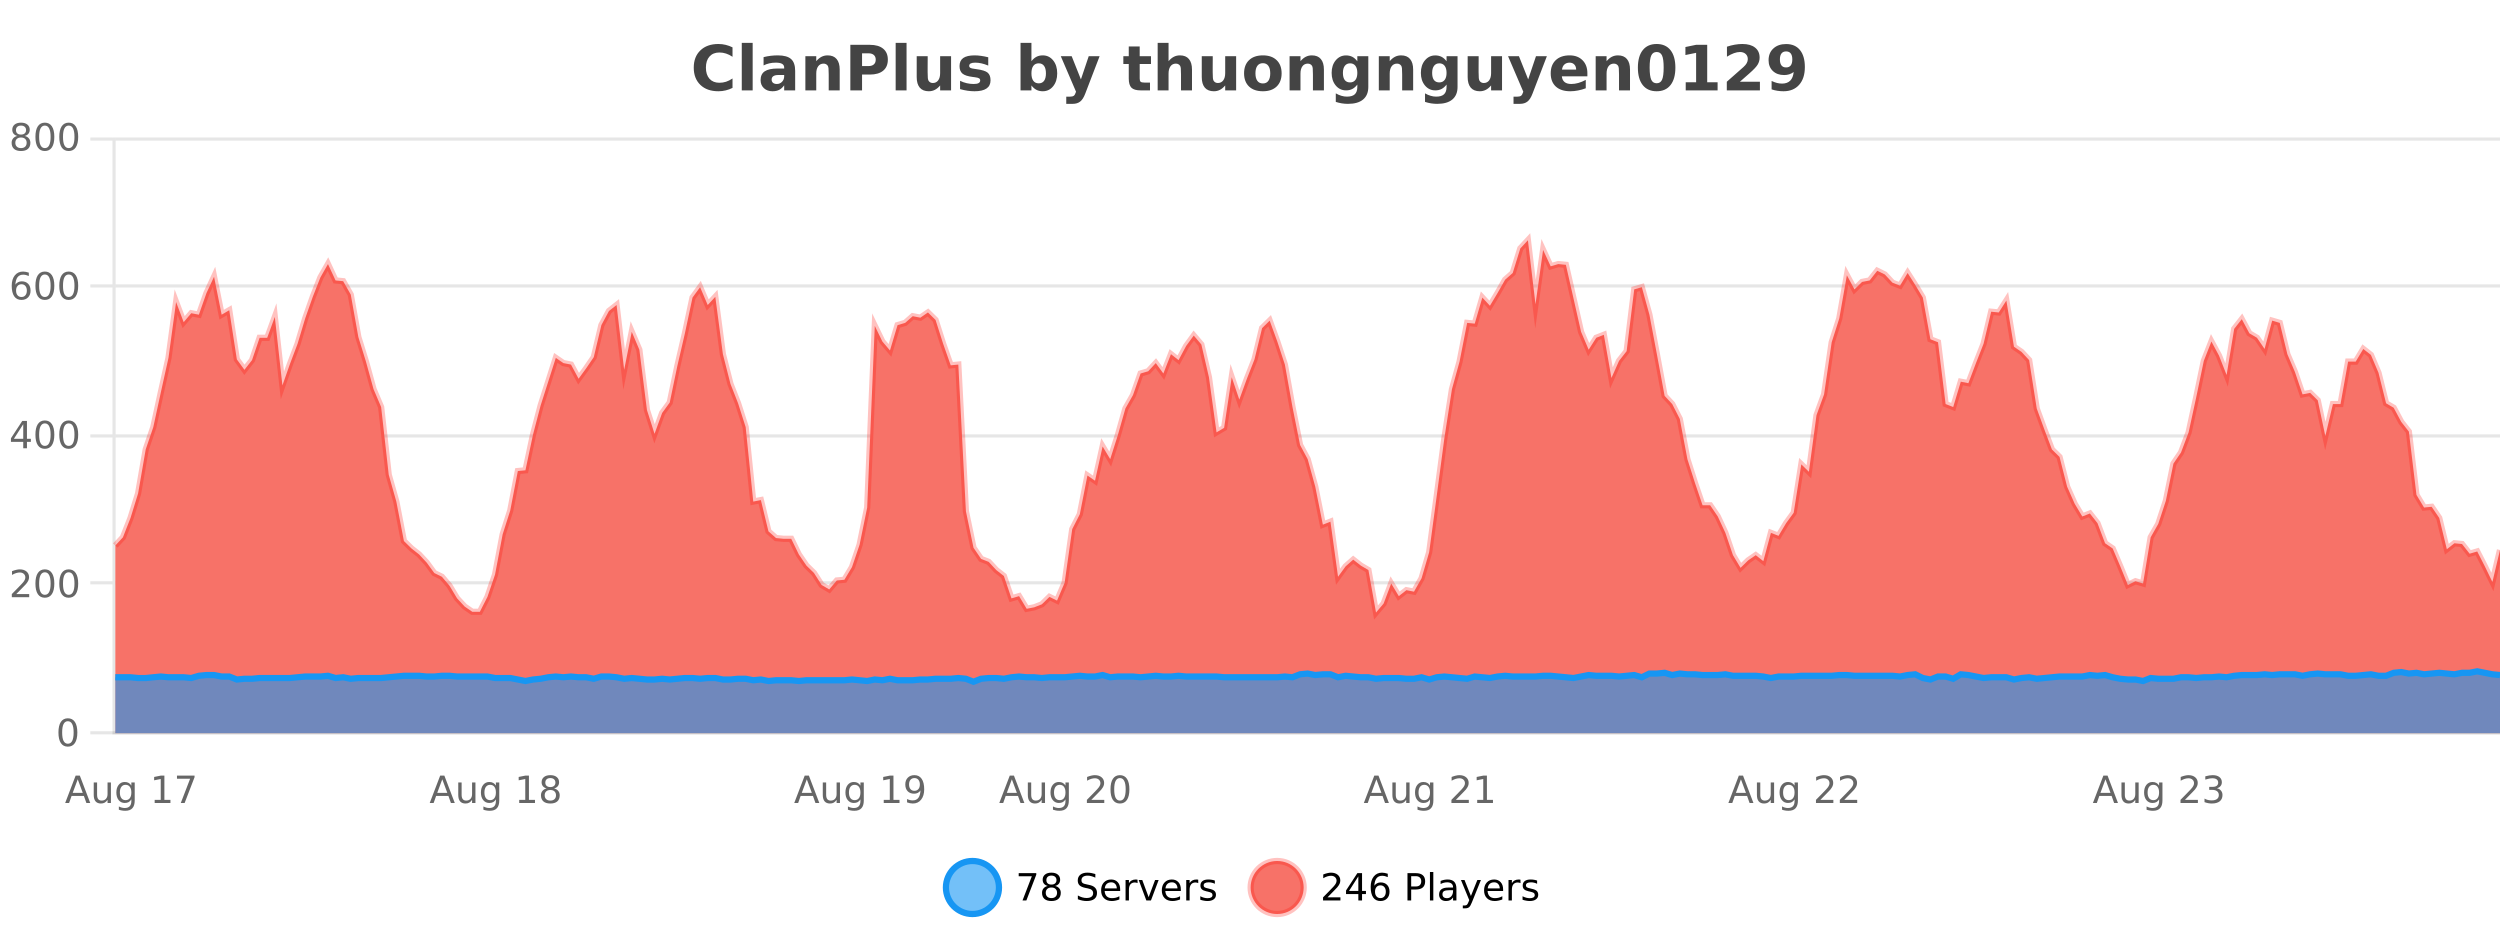
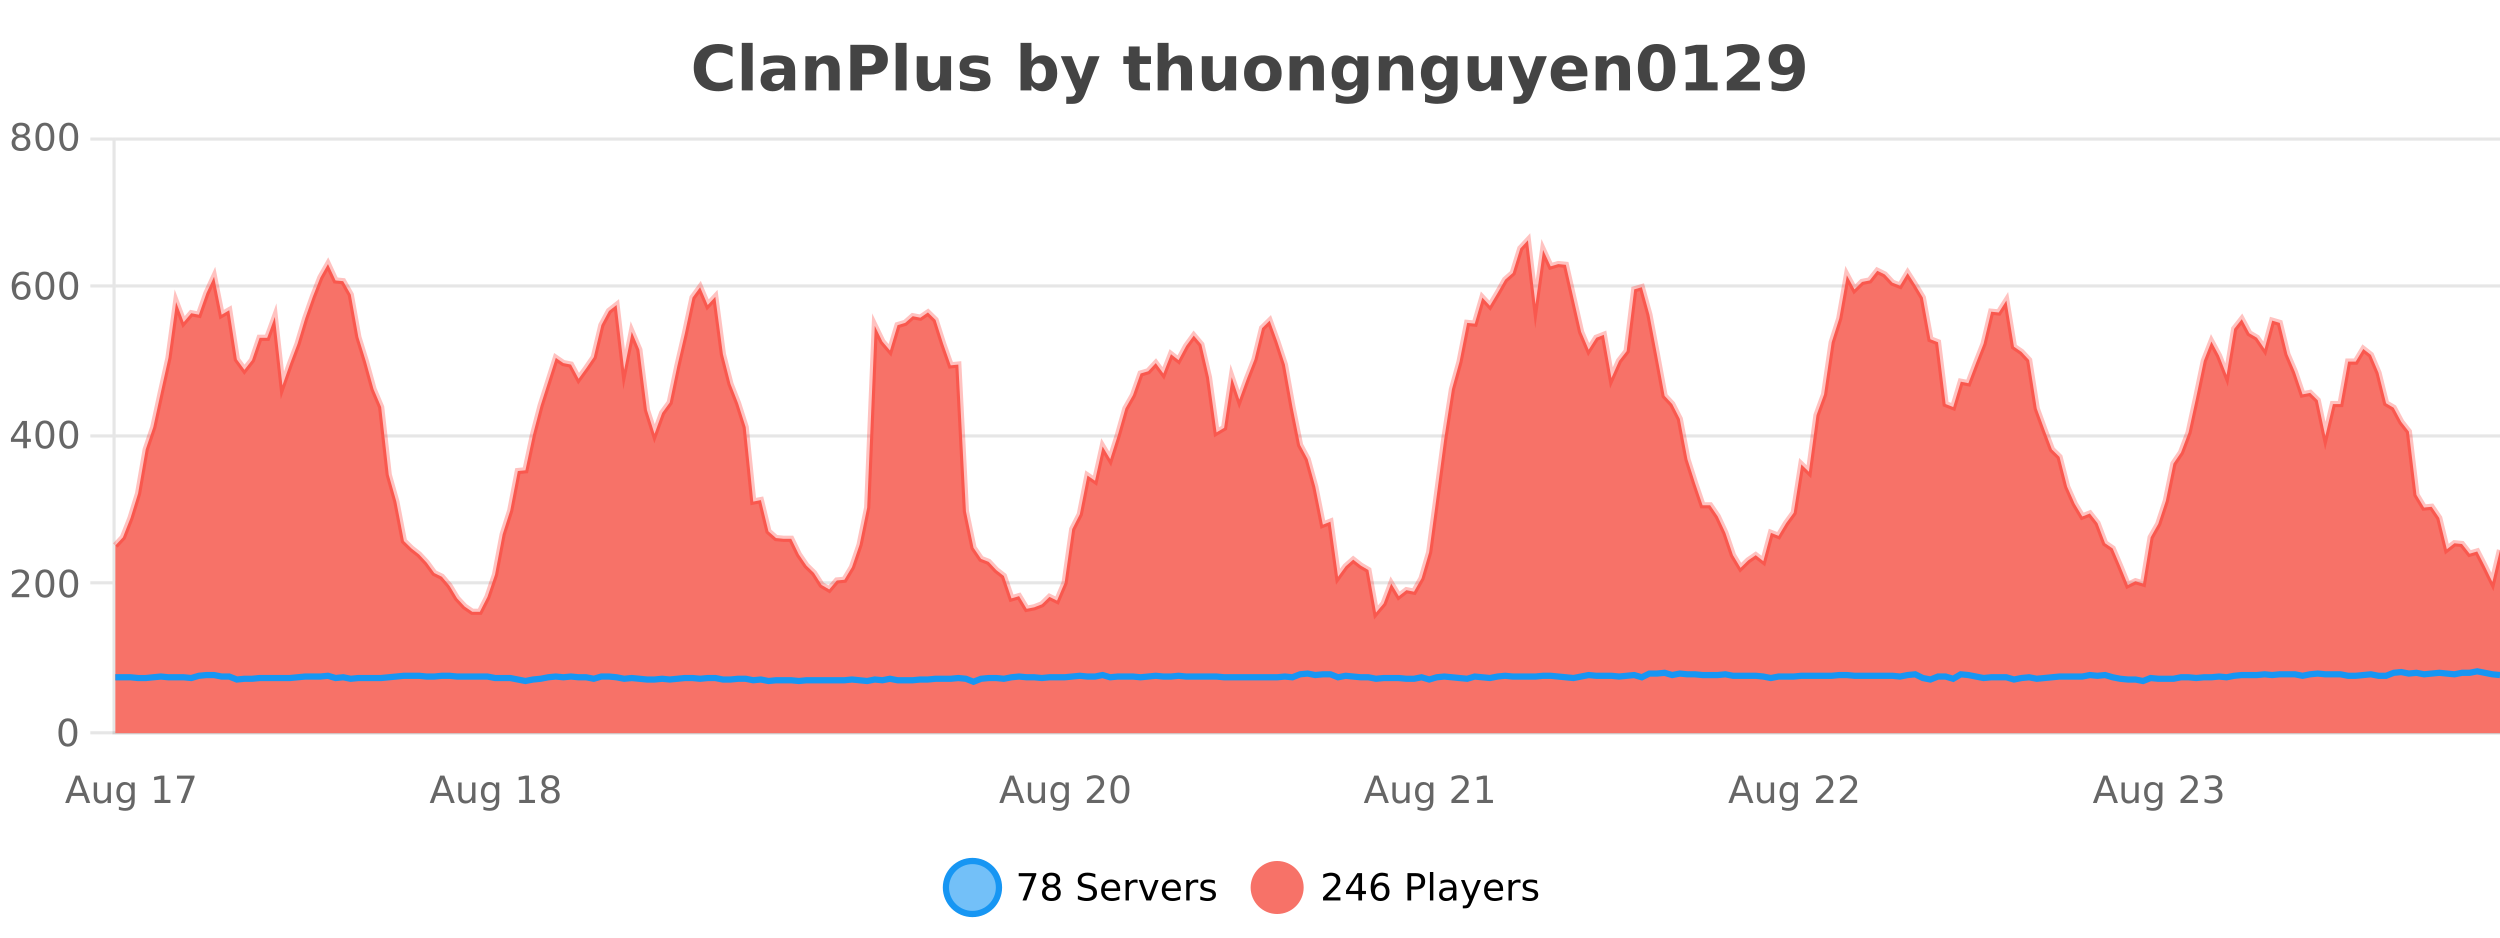
<svg xmlns="http://www.w3.org/2000/svg" width="800pt" height="300pt" viewBox="0 0 800 300" version="1.1">
  <defs>
    <clipPath id="clip1">
      <path d="M 274 263 L 348 263 L 348 300 L 274 300 Z M 274 263 " />
    </clipPath>
    <clipPath id="clip2">
      <path d="M 371 263 L 446 263 L 446 300 L 371 300 Z M 371 263 " />
    </clipPath>
    <clipPath id="clip3">
      <path d="M 36.906 76 L 800 76 L 800 234.602 L 36.906 234.602 Z M 36.906 76 " />
    </clipPath>
    <clipPath id="clip4">
      <path d="M 35.906 48 L 800 48 L 800 225 L 35.906 225 Z M 35.906 48 " />
    </clipPath>
    <clipPath id="clip5">
-       <path d="M 36.906 214 L 800 214 L 800 234.602 L 36.906 234.602 Z M 36.906 214 " />
-     </clipPath>
+       </clipPath>
    <clipPath id="clip6">
      <path d="M 35.906 186 L 800 186 L 800 235.602 L 35.906 235.602 Z M 35.906 186 " />
    </clipPath>
  </defs>
  <g id="surface263871">
    <rect x="0" y="0" width="800" height="300" style="fill:rgb(100%,100%,100%);fill-opacity:1;stroke:none;" />
    <path style="fill:none;stroke-width:1;stroke-linecap:butt;stroke-linejoin:miter;stroke:rgb(0%,0%,0%);stroke-opacity:0.098;stroke-miterlimit:10;" d="M 37 234.5 L 800 234.5 " />
    <path style="fill:none;stroke-width:1;stroke-linecap:butt;stroke-linejoin:miter;stroke:rgb(0%,0%,0%);stroke-opacity:0.098;stroke-miterlimit:10;" d="M 28.906 234.5 L 36 234.5 " />
    <path style="fill:none;stroke-width:1;stroke-linecap:butt;stroke-linejoin:miter;stroke:rgb(0%,0%,0%);stroke-opacity:0.098;stroke-miterlimit:10;" d="M 37 186.5 L 800 186.5 " />
    <path style="fill:none;stroke-width:1;stroke-linecap:butt;stroke-linejoin:miter;stroke:rgb(0%,0%,0%);stroke-opacity:0.098;stroke-miterlimit:10;" d="M 28.906 186.5 L 36 186.5 " />
    <path style="fill:none;stroke-width:1;stroke-linecap:butt;stroke-linejoin:miter;stroke:rgb(0%,0%,0%);stroke-opacity:0.098;stroke-miterlimit:10;" d="M 37 139.5 L 800 139.5 " />
    <path style="fill:none;stroke-width:1;stroke-linecap:butt;stroke-linejoin:miter;stroke:rgb(0%,0%,0%);stroke-opacity:0.098;stroke-miterlimit:10;" d="M 28.906 139.5 L 36 139.5 " />
    <path style="fill:none;stroke-width:1;stroke-linecap:butt;stroke-linejoin:miter;stroke:rgb(0%,0%,0%);stroke-opacity:0.098;stroke-miterlimit:10;" d="M 37 91.5 L 800 91.5 " />
    <path style="fill:none;stroke-width:1;stroke-linecap:butt;stroke-linejoin:miter;stroke:rgb(0%,0%,0%);stroke-opacity:0.098;stroke-miterlimit:10;" d="M 28.906 91.5 L 36 91.5 " />
    <path style="fill:none;stroke-width:1;stroke-linecap:butt;stroke-linejoin:miter;stroke:rgb(0%,0%,0%);stroke-opacity:0.098;stroke-miterlimit:10;" d="M 37 44.5 L 800 44.5 " />
    <path style="fill:none;stroke-width:1;stroke-linecap:butt;stroke-linejoin:miter;stroke:rgb(0%,0%,0%);stroke-opacity:0.098;stroke-miterlimit:10;" d="M 28.906 44.5 L 36 44.5 " />
    <path style=" stroke:none;fill-rule:nonzero;fill:rgb(9.02%,58.824%,95.294%);fill-opacity:0.6;" d="M 319.672 284 C 319.672 288.688 315.871 292.484 311.188 292.484 C 306.5 292.484 302.699 288.688 302.699 284 C 302.699 279.312 306.5 275.516 311.188 275.516 C 315.871 275.516 319.672 279.312 319.672 284 Z M 319.672 284 " />
    <g clip-path="url(#clip1)" clip-rule="nonzero">
      <path style="fill:none;stroke-width:2;stroke-linecap:butt;stroke-linejoin:miter;stroke:rgb(9.02%,58.824%,95.294%);stroke-opacity:1;stroke-miterlimit:10;" d="M 319.672 284 C 319.672 288.688 315.871 292.484 311.188 292.484 C 306.5 292.484 302.699 288.688 302.699 284 C 302.699 279.312 306.5 275.516 311.188 275.516 C 315.871 275.516 319.672 279.312 319.672 284 Z M 319.672 284 " />
    </g>
    <path style=" stroke:none;fill-rule:nonzero;fill:rgb(0%,0%,0%);fill-opacity:1;" d="M 325.984 279.406 L 331.609 279.406 L 331.609 279.906 L 328.438 288.156 L 327.203 288.156 L 330.188 280.406 L 325.984 280.406 Z M 336.449 284 C 335.887 284 335.441 284.152 335.121 284.453 C 334.797 284.758 334.637 285.168 334.637 285.688 C 334.637 286.219 334.797 286.637 335.121 286.938 C 335.441 287.242 335.887 287.391 336.449 287.391 C 337.012 287.391 337.453 287.242 337.777 286.938 C 338.098 286.637 338.262 286.219 338.262 285.688 C 338.262 285.168 338.098 284.758 337.777 284.453 C 337.465 284.152 337.02 284 336.449 284 Z M 335.262 283.5 C 334.762 283.375 334.363 283.141 334.074 282.797 C 333.793 282.445 333.652 282.016 333.652 281.516 C 333.652 280.82 333.902 280.266 334.402 279.859 C 334.902 279.453 335.582 279.25 336.449 279.25 C 337.324 279.25 338.004 279.453 338.496 279.859 C 338.996 280.266 339.246 280.82 339.246 281.516 C 339.246 282.016 339.105 282.445 338.824 282.797 C 338.543 283.141 338.145 283.375 337.637 283.5 C 338.207 283.637 338.652 283.898 338.965 284.281 C 339.285 284.668 339.449 285.137 339.449 285.688 C 339.449 286.543 339.188 287.199 338.668 287.656 C 338.156 288.105 337.418 288.328 336.449 288.328 C 335.488 288.328 334.75 288.105 334.23 287.656 C 333.707 287.199 333.449 286.543 333.449 285.688 C 333.449 285.137 333.609 284.668 333.934 284.281 C 334.254 283.898 334.699 283.637 335.262 283.5 Z M 334.84 281.625 C 334.84 282.086 334.98 282.438 335.262 282.688 C 335.543 282.938 335.938 283.062 336.449 283.062 C 336.957 283.062 337.355 282.938 337.637 282.688 C 337.926 282.438 338.074 282.086 338.074 281.625 C 338.074 281.18 337.926 280.828 337.637 280.578 C 337.355 280.32 336.957 280.188 336.449 280.188 C 335.938 280.188 335.543 280.32 335.262 280.578 C 334.98 280.828 334.84 281.18 334.84 281.625 Z M 350.508 279.688 L 350.508 280.844 C 350.059 280.637 349.633 280.48 349.227 280.375 C 348.828 280.262 348.449 280.203 348.086 280.203 C 347.438 280.203 346.938 280.328 346.586 280.578 C 346.242 280.828 346.07 281.188 346.07 281.656 C 346.07 282.043 346.184 282.336 346.414 282.531 C 346.641 282.73 347.086 282.887 347.742 283 L 348.445 283.156 C 349.328 283.324 349.98 283.621 350.398 284.047 C 350.824 284.465 351.039 285.027 351.039 285.734 C 351.039 286.59 350.75 287.234 350.18 287.672 C 349.617 288.109 348.781 288.328 347.68 288.328 C 347.273 288.328 346.836 288.281 346.367 288.188 C 345.898 288.094 345.414 287.953 344.914 287.766 L 344.914 286.547 C 345.391 286.82 345.859 287.023 346.32 287.156 C 346.789 287.293 347.242 287.359 347.68 287.359 C 348.355 287.359 348.875 287.23 349.242 286.969 C 349.617 286.699 349.805 286.32 349.805 285.828 C 349.805 285.402 349.668 285.07 349.398 284.828 C 349.137 284.578 348.703 284.398 348.102 284.281 L 347.383 284.141 C 346.496 283.965 345.855 283.688 345.461 283.312 C 345.074 282.938 344.883 282.418 344.883 281.75 C 344.883 280.969 345.152 280.359 345.695 279.922 C 346.234 279.477 346.984 279.25 347.945 279.25 C 348.359 279.25 348.777 279.289 349.195 279.359 C 349.621 279.434 350.059 279.543 350.508 279.688 Z M 358.453 284.609 L 358.453 285.125 L 353.484 285.125 C 353.535 285.875 353.758 286.445 354.156 286.828 C 354.562 287.215 355.117 287.406 355.828 287.406 C 356.242 287.406 356.645 287.359 357.031 287.266 C 357.426 287.164 357.816 287.008 358.203 286.797 L 358.203 287.828 C 357.805 287.984 357.406 288.105 357 288.188 C 356.594 288.281 356.18 288.328 355.766 288.328 C 354.723 288.328 353.895 288.027 353.281 287.422 C 352.664 286.809 352.359 285.98 352.359 284.938 C 352.359 283.867 352.648 283.016 353.234 282.391 C 353.816 281.758 354.598 281.438 355.578 281.438 C 356.461 281.438 357.16 281.727 357.672 282.297 C 358.191 282.859 358.453 283.633 358.453 284.609 Z M 357.375 284.281 C 357.363 283.699 357.195 283.23 356.875 282.875 C 356.551 282.523 356.125 282.344 355.594 282.344 C 354.988 282.344 354.504 282.516 354.141 282.859 C 353.785 283.203 353.582 283.684 353.531 284.297 Z M 364.023 282.594 C 363.898 282.531 363.762 282.484 363.617 282.453 C 363.48 282.414 363.324 282.391 363.148 282.391 C 362.543 282.391 362.074 282.59 361.742 282.984 C 361.418 283.383 361.258 283.953 361.258 284.703 L 361.258 288.156 L 360.18 288.156 L 360.18 281.594 L 361.258 281.594 L 361.258 282.609 C 361.484 282.215 361.781 281.922 362.148 281.734 C 362.512 281.539 362.953 281.438 363.477 281.438 C 363.547 281.438 363.625 281.445 363.711 281.453 C 363.805 281.465 363.902 281.48 364.008 281.5 Z M 364.379 281.594 L 365.52 281.594 L 367.566 287.094 L 369.629 281.594 L 370.77 281.594 L 368.301 288.156 L 366.832 288.156 Z M 377.871 284.609 L 377.871 285.125 L 372.902 285.125 C 372.953 285.875 373.176 286.445 373.574 286.828 C 373.98 287.215 374.535 287.406 375.246 287.406 C 375.66 287.406 376.062 287.359 376.449 287.266 C 376.844 287.164 377.234 287.008 377.621 286.797 L 377.621 287.828 C 377.223 287.984 376.824 288.105 376.418 288.188 C 376.012 288.281 375.598 288.328 375.184 288.328 C 374.141 288.328 373.312 288.027 372.699 287.422 C 372.082 286.809 371.777 285.98 371.777 284.938 C 371.777 283.867 372.066 283.016 372.652 282.391 C 373.234 281.758 374.016 281.438 374.996 281.438 C 375.879 281.438 376.578 281.727 377.09 282.297 C 377.609 282.859 377.871 283.633 377.871 284.609 Z M 376.793 284.281 C 376.781 283.699 376.613 283.23 376.293 282.875 C 375.969 282.523 375.543 282.344 375.012 282.344 C 374.406 282.344 373.922 282.516 373.559 282.859 C 373.203 283.203 373 283.684 372.949 284.297 Z M 383.441 282.594 C 383.316 282.531 383.18 282.484 383.035 282.453 C 382.898 282.414 382.742 282.391 382.566 282.391 C 381.961 282.391 381.492 282.59 381.16 282.984 C 380.836 283.383 380.676 283.953 380.676 284.703 L 380.676 288.156 L 379.598 288.156 L 379.598 281.594 L 380.676 281.594 L 380.676 282.609 C 380.902 282.215 381.199 281.922 381.566 281.734 C 381.93 281.539 382.371 281.438 382.895 281.438 C 382.965 281.438 383.043 281.445 383.129 281.453 C 383.223 281.465 383.32 281.48 383.426 281.5 Z M 388.75 281.781 L 388.75 282.812 C 388.445 282.656 388.129 282.543 387.797 282.469 C 387.473 282.387 387.133 282.344 386.781 282.344 C 386.25 282.344 385.848 282.43 385.578 282.594 C 385.305 282.75 385.172 282.996 385.172 283.328 C 385.172 283.578 385.266 283.777 385.453 283.922 C 385.648 284.059 386.039 284.188 386.625 284.312 L 386.984 284.406 C 387.754 284.562 388.301 284.793 388.625 285.094 C 388.945 285.398 389.109 285.812 389.109 286.344 C 389.109 286.961 388.863 287.445 388.375 287.797 C 387.895 288.152 387.234 288.328 386.391 288.328 C 386.035 288.328 385.664 288.289 385.281 288.219 C 384.906 288.156 384.508 288.059 384.094 287.922 L 384.094 286.797 C 384.488 287.008 384.879 287.164 385.266 287.266 C 385.648 287.371 386.035 287.422 386.422 287.422 C 386.922 287.422 387.305 287.34 387.578 287.172 C 387.859 286.996 388 286.746 388 286.422 C 388 286.133 387.898 285.906 387.703 285.75 C 387.504 285.594 387.07 285.445 386.406 285.297 L 386.031 285.219 C 385.363 285.074 384.879 284.855 384.578 284.562 C 384.285 284.273 384.141 283.875 384.141 283.375 C 384.141 282.75 384.359 282.273 384.797 281.938 C 385.234 281.605 385.852 281.438 386.656 281.438 C 387.051 281.438 387.426 281.469 387.781 281.531 C 388.133 281.586 388.457 281.668 388.75 281.781 Z M 321.188 277.016 " />
    <path style=" stroke:none;fill-rule:nonzero;fill:rgb(96.863%,44.706%,40.784%);fill-opacity:1;" d="M 417.172 284 C 417.172 288.688 413.375 292.484 408.688 292.484 C 404 292.484 400.203 288.688 400.203 284 C 400.203 279.312 404 275.516 408.688 275.516 C 413.375 275.516 417.172 279.312 417.172 284 Z M 417.172 284 " />
    <g clip-path="url(#clip2)" clip-rule="nonzero">
-       <path style="fill:none;stroke-width:2;stroke-linecap:butt;stroke-linejoin:miter;stroke:rgb(100%,4.706%,0%);stroke-opacity:0.247;stroke-miterlimit:10;" d="M 417.172 284 C 417.172 288.688 413.375 292.484 408.688 292.484 C 404 292.484 400.203 288.688 400.203 284 C 400.203 279.312 404 275.516 408.688 275.516 C 413.375 275.516 417.172 279.312 417.172 284 Z M 417.172 284 " />
-     </g>
+       </g>
    <path style=" stroke:none;fill-rule:nonzero;fill:rgb(0%,0%,0%);fill-opacity:1;" d="M 424.797 287.156 L 428.938 287.156 L 428.938 288.156 L 423.375 288.156 L 423.375 287.156 C 423.82 286.699 424.43 286.078 425.203 285.297 C 425.984 284.508 426.473 283.996 426.672 283.766 C 427.055 283.352 427.32 282.996 427.469 282.703 C 427.625 282.402 427.703 282.109 427.703 281.828 C 427.703 281.359 427.535 280.98 427.203 280.688 C 426.879 280.398 426.457 280.25 425.938 280.25 C 425.562 280.25 425.164 280.312 424.75 280.438 C 424.344 280.562 423.906 280.762 423.438 281.031 L 423.438 279.828 C 423.914 279.641 424.359 279.5 424.766 279.406 C 425.18 279.305 425.562 279.25 425.906 279.25 C 426.812 279.25 427.535 279.48 428.078 279.938 C 428.617 280.387 428.891 280.992 428.891 281.75 C 428.891 282.105 428.82 282.445 428.688 282.766 C 428.551 283.09 428.305 283.469 427.953 283.906 C 427.848 284.023 427.535 284.352 427.016 284.891 C 426.492 285.434 425.754 286.188 424.797 287.156 Z M 434.668 280.438 L 431.684 285.109 L 434.668 285.109 Z M 434.355 279.406 L 435.855 279.406 L 435.855 285.109 L 437.105 285.109 L 437.105 286.094 L 435.855 286.094 L 435.855 288.156 L 434.668 288.156 L 434.668 286.094 L 430.73 286.094 L 430.73 284.953 Z M 441.742 283.312 C 441.211 283.312 440.789 283.496 440.477 283.859 C 440.164 284.227 440.008 284.719 440.008 285.344 C 440.008 285.98 440.164 286.48 440.477 286.844 C 440.789 287.211 441.211 287.391 441.742 287.391 C 442.273 287.391 442.688 287.211 442.992 286.844 C 443.305 286.48 443.461 285.98 443.461 285.344 C 443.461 284.719 443.305 284.227 442.992 283.859 C 442.688 283.496 442.273 283.312 441.742 283.312 Z M 444.086 279.594 L 444.086 280.672 C 443.781 280.539 443.48 280.434 443.18 280.359 C 442.875 280.289 442.578 280.25 442.289 280.25 C 441.508 280.25 440.906 280.516 440.492 281.047 C 440.086 281.57 439.852 282.359 439.789 283.422 C 440.016 283.09 440.305 282.836 440.648 282.656 C 441 282.469 441.387 282.375 441.805 282.375 C 442.68 282.375 443.371 282.641 443.883 283.172 C 444.391 283.703 444.648 284.43 444.648 285.344 C 444.648 286.25 444.383 286.977 443.852 287.516 C 443.32 288.059 442.617 288.328 441.742 288.328 C 440.719 288.328 439.945 287.945 439.414 287.172 C 438.883 286.391 438.617 285.266 438.617 283.797 C 438.617 282.414 438.945 281.309 439.602 280.484 C 440.258 279.664 441.137 279.25 442.242 279.25 C 442.531 279.25 442.828 279.281 443.133 279.344 C 443.434 279.398 443.75 279.48 444.086 279.594 Z M 451.578 280.375 L 451.578 283.672 L 453.062 283.672 C 453.613 283.672 454.039 283.531 454.344 283.25 C 454.645 282.961 454.797 282.547 454.797 282.016 C 454.797 281.496 454.645 281.094 454.344 280.812 C 454.039 280.523 453.613 280.375 453.062 280.375 Z M 450.391 279.406 L 453.062 279.406 C 454.051 279.406 454.797 279.633 455.297 280.078 C 455.797 280.516 456.047 281.164 456.047 282.016 C 456.047 282.883 455.797 283.539 455.297 283.984 C 454.797 284.422 454.051 284.641 453.062 284.641 L 451.578 284.641 L 451.578 288.156 L 450.391 288.156 Z M 457.582 279.031 L 458.66 279.031 L 458.66 288.156 L 457.582 288.156 Z M 463.898 284.859 C 463.031 284.859 462.43 284.961 462.086 285.156 C 461.75 285.355 461.586 285.695 461.586 286.172 C 461.586 286.559 461.711 286.867 461.961 287.094 C 462.219 287.312 462.562 287.422 462.992 287.422 C 463.594 287.422 464.074 287.215 464.43 286.797 C 464.793 286.371 464.977 285.805 464.977 285.094 L 464.977 284.859 Z M 466.055 284.406 L 466.055 288.156 L 464.977 288.156 L 464.977 287.156 C 464.727 287.555 464.418 287.852 464.055 288.047 C 463.688 288.234 463.242 288.328 462.711 288.328 C 462.031 288.328 461.496 288.141 461.102 287.766 C 460.703 287.383 460.508 286.875 460.508 286.25 C 460.508 285.512 460.75 284.953 461.242 284.578 C 461.742 284.203 462.48 284.016 463.461 284.016 L 464.977 284.016 L 464.977 283.906 C 464.977 283.406 464.809 283.023 464.477 282.75 C 464.152 282.48 463.699 282.344 463.117 282.344 C 462.742 282.344 462.371 282.391 462.008 282.484 C 461.652 282.578 461.312 282.715 460.992 282.891 L 460.992 281.891 C 461.387 281.734 461.766 281.621 462.133 281.547 C 462.508 281.477 462.871 281.438 463.227 281.438 C 464.172 281.438 464.883 281.684 465.352 282.172 C 465.82 282.664 466.055 283.406 466.055 284.406 Z M 471.004 288.766 C 470.699 289.547 470.402 290.055 470.113 290.297 C 469.82 290.535 469.434 290.656 468.957 290.656 L 468.098 290.656 L 468.098 289.75 L 468.723 289.75 C 469.023 289.75 469.254 289.676 469.41 289.531 C 469.574 289.395 469.758 289.066 469.957 288.547 L 470.16 288.047 L 467.504 281.594 L 468.645 281.594 L 470.691 286.719 L 472.754 281.594 L 473.895 281.594 Z M 480.996 284.609 L 480.996 285.125 L 476.027 285.125 C 476.078 285.875 476.301 286.445 476.699 286.828 C 477.105 287.215 477.66 287.406 478.371 287.406 C 478.785 287.406 479.188 287.359 479.574 287.266 C 479.969 287.164 480.359 287.008 480.746 286.797 L 480.746 287.828 C 480.348 287.984 479.949 288.105 479.543 288.188 C 479.137 288.281 478.723 288.328 478.309 288.328 C 477.266 288.328 476.438 288.027 475.824 287.422 C 475.207 286.809 474.902 285.98 474.902 284.938 C 474.902 283.867 475.191 283.016 475.777 282.391 C 476.359 281.758 477.141 281.438 478.121 281.438 C 479.004 281.438 479.703 281.727 480.215 282.297 C 480.734 282.859 480.996 283.633 480.996 284.609 Z M 479.918 284.281 C 479.906 283.699 479.738 283.23 479.418 282.875 C 479.094 282.523 478.668 282.344 478.137 282.344 C 477.531 282.344 477.047 282.516 476.684 282.859 C 476.328 283.203 476.125 283.684 476.074 284.297 Z M 486.566 282.594 C 486.441 282.531 486.305 282.484 486.16 282.453 C 486.023 282.414 485.867 282.391 485.691 282.391 C 485.086 282.391 484.617 282.59 484.285 282.984 C 483.961 283.383 483.801 283.953 483.801 284.703 L 483.801 288.156 L 482.723 288.156 L 482.723 281.594 L 483.801 281.594 L 483.801 282.609 C 484.027 282.215 484.324 281.922 484.691 281.734 C 485.055 281.539 485.496 281.438 486.02 281.438 C 486.09 281.438 486.168 281.445 486.254 281.453 C 486.348 281.465 486.445 281.48 486.551 281.5 Z M 491.875 281.781 L 491.875 282.812 C 491.57 282.656 491.254 282.543 490.922 282.469 C 490.598 282.387 490.258 282.344 489.906 282.344 C 489.375 282.344 488.973 282.43 488.703 282.594 C 488.43 282.75 488.297 282.996 488.297 283.328 C 488.297 283.578 488.391 283.777 488.578 283.922 C 488.773 284.059 489.164 284.188 489.75 284.312 L 490.109 284.406 C 490.879 284.562 491.426 284.793 491.75 285.094 C 492.07 285.398 492.234 285.812 492.234 286.344 C 492.234 286.961 491.988 287.445 491.5 287.797 C 491.02 288.152 490.359 288.328 489.516 288.328 C 489.16 288.328 488.789 288.289 488.406 288.219 C 488.031 288.156 487.633 288.059 487.219 287.922 L 487.219 286.797 C 487.613 287.008 488.004 287.164 488.391 287.266 C 488.773 287.371 489.16 287.422 489.547 287.422 C 490.047 287.422 490.43 287.34 490.703 287.172 C 490.984 286.996 491.125 286.746 491.125 286.422 C 491.125 286.133 491.023 285.906 490.828 285.75 C 490.629 285.594 490.195 285.445 489.531 285.297 L 489.156 285.219 C 488.488 285.074 488.004 284.855 487.703 284.562 C 487.41 284.273 487.266 283.875 487.266 283.375 C 487.266 282.75 487.484 282.273 487.922 281.938 C 488.359 281.605 488.977 281.438 489.781 281.438 C 490.176 281.438 490.551 281.469 490.906 281.531 C 491.258 281.586 491.582 281.668 491.875 281.781 Z M 418.688 277.016 " />
    <path style=" stroke:none;fill-rule:nonzero;fill:rgb(26.667%,26.667%,26.667%);fill-opacity:1;" d="M 234.406 28.125 C 233.707 28.48 232.984 28.746 232.234 28.922 C 231.492 29.109 230.711 29.203 229.891 29.203 C 227.461 29.203 225.539 28.527 224.125 27.172 C 222.707 25.809 222 23.965 222 21.641 C 222 19.32 222.707 17.48 224.125 16.125 C 225.539 14.762 227.461 14.078 229.891 14.078 C 230.711 14.078 231.492 14.172 232.234 14.359 C 232.984 14.539 233.707 14.805 234.406 15.156 L 234.406 18.172 C 233.707 17.703 233.02 17.359 232.344 17.141 C 231.664 16.914 230.953 16.797 230.203 16.797 C 228.859 16.797 227.801 17.23 227.031 18.094 C 226.27 18.949 225.891 20.133 225.891 21.641 C 225.891 23.152 226.27 24.34 227.031 25.203 C 227.801 26.059 228.859 26.484 230.203 26.484 C 230.953 26.484 231.664 26.375 232.344 26.156 C 233.02 25.93 233.707 25.578 234.406 25.109 Z M 237.367 13.719 L 240.852 13.719 L 240.852 28.922 L 237.367 28.922 Z M 249.109 24 C 248.379 24 247.832 24.125 247.469 24.375 C 247.102 24.617 246.922 24.98 246.922 25.469 C 246.922 25.906 247.066 26.25 247.359 26.5 C 247.66 26.75 248.07 26.875 248.594 26.875 C 249.25 26.875 249.801 26.641 250.25 26.172 C 250.707 25.703 250.938 25.117 250.938 24.406 L 250.938 24 Z M 254.453 22.688 L 254.453 28.922 L 250.938 28.922 L 250.938 27.297 C 250.469 27.965 249.938 28.449 249.344 28.75 C 248.758 29.051 248.047 29.203 247.203 29.203 C 246.078 29.203 245.16 28.875 244.453 28.219 C 243.742 27.555 243.391 26.695 243.391 25.641 C 243.391 24.359 243.828 23.422 244.703 22.828 C 245.586 22.227 246.977 21.922 248.875 21.922 L 250.938 21.922 L 250.938 21.641 C 250.938 21.09 250.719 20.688 250.281 20.438 C 249.844 20.18 249.16 20.047 248.234 20.047 C 247.484 20.047 246.785 20.125 246.141 20.281 C 245.492 20.43 244.895 20.648 244.344 20.938 L 244.344 18.281 C 245.094 18.094 245.844 17.953 246.594 17.859 C 247.352 17.766 248.113 17.719 248.875 17.719 C 250.844 17.719 252.266 18.109 253.141 18.891 C 254.016 19.664 254.453 20.93 254.453 22.688 Z M 268.703 22.266 L 268.703 28.922 L 265.188 28.922 L 265.188 23.828 C 265.188 22.883 265.164 22.23 265.125 21.875 C 265.082 21.512 265.008 21.246 264.906 21.078 C 264.77 20.852 264.582 20.672 264.344 20.547 C 264.113 20.422 263.848 20.359 263.547 20.359 C 262.816 20.359 262.242 20.641 261.828 21.203 C 261.41 21.766 261.203 22.547 261.203 23.547 L 261.203 28.922 L 257.719 28.922 L 257.719 17.984 L 261.203 17.984 L 261.203 19.578 C 261.734 18.945 262.297 18.477 262.891 18.172 C 263.484 17.871 264.133 17.719 264.844 17.719 C 266.113 17.719 267.07 18.109 267.719 18.891 C 268.375 19.664 268.703 20.789 268.703 22.266 Z M 272.109 14.344 L 278.344 14.344 C 280.195 14.344 281.617 14.758 282.609 15.578 C 283.609 16.402 284.109 17.574 284.109 19.094 C 284.109 20.625 283.609 21.805 282.609 22.625 C 281.617 23.449 280.195 23.859 278.344 23.859 L 275.859 23.859 L 275.859 28.922 L 272.109 28.922 Z M 275.859 17.062 L 275.859 21.141 L 277.938 21.141 C 278.664 21.141 279.227 20.965 279.625 20.609 C 280.031 20.258 280.234 19.75 280.234 19.094 C 280.234 18.449 280.031 17.949 279.625 17.594 C 279.227 17.242 278.664 17.062 277.938 17.062 Z M 286.613 13.719 L 290.098 13.719 L 290.098 28.922 L 286.613 28.922 Z M 293.344 24.656 L 293.344 17.984 L 296.859 17.984 L 296.859 19.078 C 296.859 19.672 296.852 20.418 296.844 21.312 C 296.844 22.211 296.844 22.805 296.844 23.094 C 296.844 23.98 296.863 24.617 296.906 25 C 296.957 25.387 297.035 25.668 297.141 25.844 C 297.285 26.074 297.473 26.25 297.703 26.375 C 297.93 26.5 298.195 26.562 298.5 26.562 C 299.227 26.562 299.801 26.281 300.219 25.719 C 300.633 25.156 300.844 24.383 300.844 23.391 L 300.844 17.984 L 304.344 17.984 L 304.344 28.922 L 300.844 28.922 L 300.844 27.344 C 300.312 27.98 299.75 28.449 299.156 28.75 C 298.57 29.051 297.926 29.203 297.219 29.203 C 295.957 29.203 294.992 28.82 294.328 28.047 C 293.672 27.266 293.344 26.137 293.344 24.656 Z M 316.238 18.328 L 316.238 20.984 C 315.496 20.672 314.777 20.438 314.082 20.281 C 313.383 20.125 312.723 20.047 312.098 20.047 C 311.441 20.047 310.949 20.133 310.629 20.297 C 310.305 20.465 310.145 20.719 310.145 21.062 C 310.145 21.344 310.262 21.559 310.504 21.703 C 310.754 21.852 311.191 21.961 311.816 22.031 L 312.441 22.125 C 314.23 22.355 315.434 22.73 316.051 23.25 C 316.664 23.773 316.973 24.59 316.973 25.703 C 316.973 26.871 316.539 27.746 315.676 28.328 C 314.82 28.914 313.543 29.203 311.848 29.203 C 311.117 29.203 310.367 29.145 309.598 29.031 C 308.824 28.918 308.035 28.746 307.223 28.516 L 307.223 25.859 C 307.918 26.203 308.633 26.461 309.363 26.625 C 310.09 26.793 310.836 26.875 311.598 26.875 C 312.285 26.875 312.801 26.781 313.145 26.594 C 313.488 26.406 313.66 26.125 313.66 25.75 C 313.66 25.438 313.539 25.211 313.301 25.062 C 313.059 24.906 312.586 24.789 311.879 24.703 L 311.27 24.625 C 309.707 24.43 308.613 24.07 307.988 23.547 C 307.363 23.016 307.051 22.215 307.051 21.141 C 307.051 19.984 307.445 19.125 308.238 18.562 C 309.039 18 310.258 17.719 311.895 17.719 C 312.539 17.719 313.215 17.773 313.926 17.875 C 314.633 17.969 315.402 18.121 316.238 18.328 Z M 332.387 26.672 C 333.137 26.672 333.707 26.402 334.105 25.859 C 334.5 25.309 334.699 24.512 334.699 23.469 C 334.699 22.43 334.5 21.637 334.105 21.094 C 333.707 20.543 333.137 20.266 332.387 20.266 C 331.637 20.266 331.059 20.543 330.652 21.094 C 330.254 21.637 330.059 22.43 330.059 23.469 C 330.059 24.5 330.254 25.293 330.652 25.844 C 331.059 26.398 331.637 26.672 332.387 26.672 Z M 330.059 19.578 C 330.547 18.945 331.082 18.477 331.668 18.172 C 332.25 17.871 332.922 17.719 333.684 17.719 C 335.035 17.719 336.145 18.258 337.012 19.328 C 337.875 20.402 338.309 21.781 338.309 23.469 C 338.309 25.148 337.875 26.523 337.012 27.594 C 336.145 28.668 335.035 29.203 333.684 29.203 C 332.922 29.203 332.25 29.051 331.668 28.75 C 331.082 28.449 330.547 27.98 330.059 27.344 L 330.059 28.922 L 326.574 28.922 L 326.574 13.719 L 330.059 13.719 Z M 339.453 17.984 L 342.938 17.984 L 345.891 25.406 L 348.391 17.984 L 351.875 17.984 L 347.281 29.953 C 346.82 31.172 346.281 32.02 345.656 32.5 C 345.039 32.988 344.234 33.234 343.234 33.234 L 341.203 33.234 L 341.203 30.938 L 342.297 30.938 C 342.891 30.938 343.32 30.844 343.594 30.656 C 343.863 30.469 344.07 30.129 344.219 29.641 L 344.328 29.344 Z M 364.703 14.875 L 364.703 17.984 L 368.312 17.984 L 368.312 20.484 L 364.703 20.484 L 364.703 25.125 C 364.703 25.637 364.801 25.98 365 26.156 C 365.207 26.336 365.609 26.422 366.203 26.422 L 368 26.422 L 368 28.922 L 365 28.922 C 363.625 28.922 362.645 28.637 362.062 28.062 C 361.488 27.48 361.203 26.5 361.203 25.125 L 361.203 20.484 L 359.469 20.484 L 359.469 17.984 L 361.203 17.984 L 361.203 14.875 Z M 381.438 22.266 L 381.438 28.922 L 377.922 28.922 L 377.922 23.844 C 377.922 22.887 377.898 22.23 377.859 21.875 C 377.816 21.512 377.742 21.246 377.641 21.078 C 377.504 20.852 377.316 20.672 377.078 20.547 C 376.848 20.422 376.582 20.359 376.281 20.359 C 375.551 20.359 374.977 20.641 374.562 21.203 C 374.145 21.766 373.938 22.547 373.938 23.547 L 373.938 28.922 L 370.453 28.922 L 370.453 13.719 L 373.938 13.719 L 373.938 19.578 C 374.469 18.945 375.031 18.477 375.625 18.172 C 376.219 17.871 376.867 17.719 377.578 17.719 C 378.848 17.719 379.805 18.109 380.453 18.891 C 381.109 19.664 381.438 20.789 381.438 22.266 Z M 384.562 24.656 L 384.562 17.984 L 388.078 17.984 L 388.078 19.078 C 388.078 19.672 388.07 20.418 388.062 21.312 C 388.062 22.211 388.062 22.805 388.062 23.094 C 388.062 23.98 388.082 24.617 388.125 25 C 388.176 25.387 388.254 25.668 388.359 25.844 C 388.504 26.074 388.691 26.25 388.922 26.375 C 389.148 26.5 389.414 26.562 389.719 26.562 C 390.445 26.562 391.02 26.281 391.438 25.719 C 391.852 25.156 392.062 24.383 392.062 23.391 L 392.062 17.984 L 395.562 17.984 L 395.562 28.922 L 392.062 28.922 L 392.062 27.344 C 391.531 27.98 390.969 28.449 390.375 28.75 C 389.789 29.051 389.145 29.203 388.438 29.203 C 387.176 29.203 386.211 28.82 385.547 28.047 C 384.891 27.266 384.562 26.137 384.562 24.656 Z M 404.133 20.219 C 403.352 20.219 402.758 20.5 402.352 21.062 C 401.945 21.617 401.742 22.418 401.742 23.469 C 401.742 24.512 401.945 25.312 402.352 25.875 C 402.758 26.43 403.352 26.703 404.133 26.703 C 404.891 26.703 405.469 26.43 405.867 25.875 C 406.273 25.312 406.477 24.512 406.477 23.469 C 406.477 22.418 406.273 21.617 405.867 21.062 C 405.469 20.5 404.891 20.219 404.133 20.219 Z M 404.133 17.719 C 406.008 17.719 407.469 18.23 408.523 19.25 C 409.586 20.262 410.117 21.668 410.117 23.469 C 410.117 25.262 409.586 26.668 408.523 27.688 C 407.469 28.699 406.008 29.203 404.133 29.203 C 402.234 29.203 400.758 28.699 399.695 27.688 C 398.633 26.668 398.102 25.262 398.102 23.469 C 398.102 21.668 398.633 20.262 399.695 19.25 C 400.758 18.23 402.234 17.719 404.133 17.719 Z M 423.652 22.266 L 423.652 28.922 L 420.137 28.922 L 420.137 23.828 C 420.137 22.883 420.113 22.23 420.074 21.875 C 420.031 21.512 419.957 21.246 419.855 21.078 C 419.719 20.852 419.531 20.672 419.293 20.547 C 419.062 20.422 418.797 20.359 418.496 20.359 C 417.766 20.359 417.191 20.641 416.777 21.203 C 416.359 21.766 416.152 22.547 416.152 23.547 L 416.152 28.922 L 412.668 28.922 L 412.668 17.984 L 416.152 17.984 L 416.152 19.578 C 416.684 18.945 417.246 18.477 417.84 18.172 C 418.434 17.871 419.082 17.719 419.793 17.719 C 421.062 17.719 422.02 18.109 422.668 18.891 C 423.324 19.664 423.652 20.789 423.652 22.266 Z M 434.344 27.062 C 433.863 27.699 433.332 28.168 432.75 28.469 C 432.164 28.773 431.492 28.922 430.734 28.922 C 429.398 28.922 428.297 28.398 427.422 27.344 C 426.555 26.293 426.125 24.953 426.125 23.328 C 426.125 21.695 426.555 20.355 427.422 19.312 C 428.297 18.262 429.398 17.734 430.734 17.734 C 431.492 17.734 432.164 17.887 432.75 18.188 C 433.332 18.492 433.863 18.965 434.344 19.609 L 434.344 17.984 L 437.859 17.984 L 437.859 27.812 C 437.859 29.57 437.301 30.914 436.188 31.844 C 435.082 32.77 433.473 33.234 431.359 33.234 C 430.68 33.234 430.02 33.18 429.375 33.078 C 428.738 32.973 428.098 32.816 427.453 32.609 L 427.453 29.875 C 428.066 30.227 428.664 30.488 429.25 30.656 C 429.832 30.832 430.422 30.922 431.016 30.922 C 432.16 30.922 433 30.672 433.531 30.172 C 434.07 29.672 434.344 28.887 434.344 27.812 Z M 432.031 20.266 C 431.312 20.266 430.75 20.531 430.344 21.062 C 429.938 21.594 429.734 22.352 429.734 23.328 C 429.734 24.328 429.926 25.09 430.312 25.609 C 430.707 26.121 431.281 26.375 432.031 26.375 C 432.758 26.375 433.328 26.109 433.734 25.578 C 434.141 25.047 434.344 24.297 434.344 23.328 C 434.344 22.352 434.141 21.594 433.734 21.062 C 433.328 20.531 432.758 20.266 432.031 20.266 Z M 452.207 22.266 L 452.207 28.922 L 448.691 28.922 L 448.691 23.828 C 448.691 22.883 448.668 22.23 448.629 21.875 C 448.586 21.512 448.512 21.246 448.41 21.078 C 448.273 20.852 448.086 20.672 447.848 20.547 C 447.617 20.422 447.352 20.359 447.051 20.359 C 446.32 20.359 445.746 20.641 445.332 21.203 C 444.914 21.766 444.707 22.547 444.707 23.547 L 444.707 28.922 L 441.223 28.922 L 441.223 17.984 L 444.707 17.984 L 444.707 19.578 C 445.238 18.945 445.801 18.477 446.395 18.172 C 446.988 17.871 447.637 17.719 448.348 17.719 C 449.617 17.719 450.574 18.109 451.223 18.891 C 451.879 19.664 452.207 20.789 452.207 22.266 Z M 462.898 27.062 C 462.418 27.699 461.887 28.168 461.305 28.469 C 460.719 28.773 460.047 28.922 459.289 28.922 C 457.953 28.922 456.852 28.398 455.977 27.344 C 455.109 26.293 454.68 24.953 454.68 23.328 C 454.68 21.695 455.109 20.355 455.977 19.312 C 456.852 18.262 457.953 17.734 459.289 17.734 C 460.047 17.734 460.719 17.887 461.305 18.188 C 461.887 18.492 462.418 18.965 462.898 19.609 L 462.898 17.984 L 466.414 17.984 L 466.414 27.812 C 466.414 29.57 465.855 30.914 464.742 31.844 C 463.637 32.77 462.027 33.234 459.914 33.234 C 459.234 33.234 458.574 33.18 457.93 33.078 C 457.293 32.973 456.652 32.816 456.008 32.609 L 456.008 29.875 C 456.621 30.227 457.219 30.488 457.805 30.656 C 458.387 30.832 458.977 30.922 459.57 30.922 C 460.715 30.922 461.555 30.672 462.086 30.172 C 462.625 29.672 462.898 28.887 462.898 27.812 Z M 460.586 20.266 C 459.867 20.266 459.305 20.531 458.898 21.062 C 458.492 21.594 458.289 22.352 458.289 23.328 C 458.289 24.328 458.48 25.09 458.867 25.609 C 459.262 26.121 459.836 26.375 460.586 26.375 C 461.312 26.375 461.883 26.109 462.289 25.578 C 462.695 25.047 462.898 24.297 462.898 23.328 C 462.898 22.352 462.695 21.594 462.289 21.062 C 461.883 20.531 461.312 20.266 460.586 20.266 Z M 469.652 24.656 L 469.652 17.984 L 473.168 17.984 L 473.168 19.078 C 473.168 19.672 473.16 20.418 473.152 21.312 C 473.152 22.211 473.152 22.805 473.152 23.094 C 473.152 23.98 473.172 24.617 473.215 25 C 473.266 25.387 473.344 25.668 473.449 25.844 C 473.594 26.074 473.781 26.25 474.012 26.375 C 474.238 26.5 474.504 26.562 474.809 26.562 C 475.535 26.562 476.109 26.281 476.527 25.719 C 476.941 25.156 477.152 24.383 477.152 23.391 L 477.152 17.984 L 480.652 17.984 L 480.652 28.922 L 477.152 28.922 L 477.152 27.344 C 476.621 27.98 476.059 28.449 475.465 28.75 C 474.879 29.051 474.234 29.203 473.527 29.203 C 472.266 29.203 471.301 28.82 470.637 28.047 C 469.98 27.266 469.652 26.137 469.652 24.656 Z M 482.578 17.984 L 486.062 17.984 L 489.016 25.406 L 491.516 17.984 L 495 17.984 L 490.406 29.953 C 489.945 31.172 489.406 32.02 488.781 32.5 C 488.164 32.988 487.359 33.234 486.359 33.234 L 484.328 33.234 L 484.328 30.938 L 485.422 30.938 C 486.016 30.938 486.445 30.844 486.719 30.656 C 486.988 30.469 487.195 30.129 487.344 29.641 L 487.453 29.344 Z M 507.961 23.422 L 507.961 24.422 L 499.789 24.422 C 499.871 25.246 500.168 25.859 500.68 26.266 C 501.188 26.672 501.898 26.875 502.805 26.875 C 503.543 26.875 504.297 26.766 505.07 26.547 C 505.84 26.328 506.633 26 507.445 25.562 L 507.445 28.25 C 506.621 28.562 505.793 28.797 504.961 28.953 C 504.137 29.117 503.312 29.203 502.492 29.203 C 500.512 29.203 498.969 28.703 497.867 27.703 C 496.773 26.695 496.227 25.281 496.227 23.469 C 496.227 21.68 496.762 20.273 497.836 19.25 C 498.918 18.23 500.402 17.719 502.289 17.719 C 504.008 17.719 505.383 18.242 506.414 19.281 C 507.445 20.312 507.961 21.695 507.961 23.422 Z M 504.367 22.266 C 504.367 21.602 504.172 21.062 503.789 20.656 C 503.402 20.25 502.898 20.047 502.273 20.047 C 501.594 20.047 501.043 20.242 500.617 20.625 C 500.199 21 499.938 21.547 499.836 22.266 Z M 521.602 22.266 L 521.602 28.922 L 518.086 28.922 L 518.086 23.828 C 518.086 22.883 518.062 22.23 518.023 21.875 C 517.98 21.512 517.906 21.246 517.805 21.078 C 517.668 20.852 517.48 20.672 517.242 20.547 C 517.012 20.422 516.746 20.359 516.445 20.359 C 515.715 20.359 515.141 20.641 514.727 21.203 C 514.309 21.766 514.102 22.547 514.102 23.547 L 514.102 28.922 L 510.617 28.922 L 510.617 17.984 L 514.102 17.984 L 514.102 19.578 C 514.633 18.945 515.195 18.477 515.789 18.172 C 516.383 17.871 517.031 17.719 517.742 17.719 C 519.012 17.719 519.969 18.109 520.617 18.891 C 521.273 19.664 521.602 20.789 521.602 22.266 Z M 532.371 21.609 C 532.371 19.789 532.199 18.508 531.855 17.766 C 531.512 17.016 530.938 16.641 530.137 16.641 C 529.324 16.641 528.746 17.016 528.402 17.766 C 528.059 18.508 527.887 19.789 527.887 21.609 C 527.887 23.453 528.059 24.758 528.402 25.516 C 528.746 26.266 529.324 26.641 530.137 26.641 C 530.938 26.641 531.512 26.266 531.855 25.516 C 532.199 24.758 532.371 23.453 532.371 21.609 Z M 536.121 21.641 C 536.121 24.059 535.598 25.922 534.559 27.234 C 533.516 28.547 532.043 29.203 530.137 29.203 C 528.207 29.203 526.723 28.547 525.684 27.234 C 524.641 25.922 524.121 24.059 524.121 21.641 C 524.121 19.227 524.641 17.359 525.684 16.047 C 526.723 14.734 528.207 14.078 530.137 14.078 C 532.043 14.078 533.516 14.734 534.559 16.047 C 535.598 17.359 536.121 19.227 536.121 21.641 Z M 539.43 26.328 L 542.758 26.328 L 542.758 16.906 L 539.336 17.609 L 539.336 15.047 L 542.727 14.344 L 546.305 14.344 L 546.305 26.328 L 549.633 26.328 L 549.633 28.922 L 539.43 28.922 Z M 556.766 26.156 L 563.172 26.156 L 563.172 28.922 L 552.578 28.922 L 552.578 26.156 L 557.906 21.453 C 558.383 21.027 558.734 20.609 558.953 20.203 C 559.18 19.789 559.297 19.359 559.297 18.922 C 559.297 18.234 559.066 17.684 558.609 17.266 C 558.148 16.852 557.539 16.641 556.781 16.641 C 556.195 16.641 555.555 16.766 554.859 17.016 C 554.16 17.266 553.414 17.641 552.625 18.141 L 552.625 14.938 C 553.469 14.656 554.301 14.445 555.125 14.297 C 555.957 14.152 556.77 14.078 557.562 14.078 C 559.312 14.078 560.664 14.465 561.625 15.234 C 562.594 15.996 563.078 17.062 563.078 18.438 C 563.078 19.242 562.867 19.984 562.453 20.672 C 562.047 21.352 561.188 22.266 559.875 23.422 Z M 566.914 28.594 L 566.914 25.906 C 567.516 26.188 568.09 26.402 568.633 26.547 C 569.184 26.684 569.727 26.75 570.258 26.75 C 571.371 26.75 572.242 26.438 572.867 25.812 C 573.492 25.188 573.859 24.266 573.977 23.047 C 573.539 23.371 573.062 23.617 572.555 23.781 C 572.055 23.938 571.512 24.016 570.93 24.016 C 569.438 24.016 568.234 23.586 567.32 22.719 C 566.402 21.844 565.945 20.699 565.945 19.281 C 565.945 17.711 566.453 16.453 567.477 15.516 C 568.496 14.57 569.859 14.094 571.57 14.094 C 573.477 14.094 574.949 14.734 575.992 16.016 C 577.031 17.297 577.555 19.109 577.555 21.453 C 577.555 23.871 576.945 25.766 575.727 27.141 C 574.508 28.516 572.836 29.203 570.711 29.203 C 570.031 29.203 569.383 29.148 568.758 29.047 C 568.133 28.953 567.516 28.805 566.914 28.594 Z M 571.555 21.578 C 572.211 21.578 572.703 21.367 573.039 20.938 C 573.371 20.512 573.539 19.871 573.539 19.016 C 573.539 18.172 573.371 17.539 573.039 17.109 C 572.703 16.672 572.211 16.453 571.555 16.453 C 570.898 16.453 570.402 16.672 570.07 17.109 C 569.734 17.539 569.57 18.172 569.57 19.016 C 569.57 19.871 569.734 20.512 570.07 20.938 C 570.402 21.367 570.898 21.578 571.555 21.578 Z M 221 10.359 " />
    <path style="fill:none;stroke-width:1;stroke-linecap:butt;stroke-linejoin:miter;stroke:rgb(0%,0%,0%);stroke-opacity:0.098;stroke-miterlimit:10;" d="M 36 234.5 L 801 234.5 " />
    <path style=" stroke:none;fill-rule:nonzero;fill:rgb(40%,40%,40%);fill-opacity:1;" d="M 24.875 249.375 L 23.266 253.719 L 26.484 253.719 Z M 24.203 248.203 L 25.547 248.203 L 28.875 256.953 L 27.641 256.953 L 26.844 254.703 L 22.906 254.703 L 22.109 256.953 L 20.859 256.953 Z M 29.992 254.359 L 29.992 250.391 L 31.07 250.391 L 31.07 254.328 C 31.07 254.945 31.188 255.406 31.43 255.719 C 31.68 256.031 32.043 256.188 32.523 256.188 C 33.105 256.188 33.562 256.008 33.898 255.641 C 34.242 255.266 34.414 254.758 34.414 254.109 L 34.414 250.391 L 35.492 250.391 L 35.492 256.953 L 34.414 256.953 L 34.414 255.938 C 34.152 256.344 33.852 256.648 33.508 256.844 C 33.164 257.031 32.762 257.125 32.305 257.125 C 31.543 257.125 30.965 256.891 30.57 256.422 C 30.184 255.953 29.992 255.266 29.992 254.359 Z M 32.711 250.234 Z M 42.031 253.594 C 42.031 252.812 41.867 252.211 41.547 251.781 C 41.223 251.355 40.77 251.141 40.188 251.141 C 39.613 251.141 39.164 251.355 38.844 251.781 C 38.52 252.211 38.359 252.812 38.359 253.594 C 38.359 254.375 38.52 254.98 38.844 255.406 C 39.164 255.836 39.613 256.047 40.188 256.047 C 40.77 256.047 41.223 255.836 41.547 255.406 C 41.867 254.98 42.031 254.375 42.031 253.594 Z M 43.109 256.141 C 43.109 257.254 42.859 258.082 42.359 258.625 C 41.867 259.176 41.109 259.453 40.078 259.453 C 39.703 259.453 39.344 259.422 39 259.359 C 38.664 259.305 38.344 259.223 38.031 259.109 L 38.031 258.062 C 38.344 258.227 38.656 258.352 38.969 258.438 C 39.281 258.52 39.594 258.562 39.906 258.562 C 40.613 258.562 41.145 258.375 41.5 258 C 41.852 257.633 42.031 257.078 42.031 256.328 L 42.031 255.797 C 41.801 256.184 41.516 256.477 41.172 256.672 C 40.828 256.859 40.41 256.953 39.922 256.953 C 39.117 256.953 38.469 256.648 37.969 256.031 C 37.477 255.418 37.234 254.605 37.234 253.594 C 37.234 252.586 37.477 251.773 37.969 251.156 C 38.469 250.543 39.117 250.234 39.922 250.234 C 40.41 250.234 40.828 250.336 41.172 250.531 C 41.516 250.719 41.801 251.008 42.031 251.391 L 42.031 250.391 L 43.109 250.391 Z M 49.496 255.953 L 51.434 255.953 L 51.434 249.281 L 49.324 249.703 L 49.324 248.625 L 51.418 248.203 L 52.605 248.203 L 52.605 255.953 L 54.543 255.953 L 54.543 256.953 L 49.496 256.953 Z M 56.633 248.203 L 62.258 248.203 L 62.258 248.703 L 59.086 256.953 L 57.852 256.953 L 60.836 249.203 L 56.633 249.203 Z M 20.766 245.816 " />
    <path style=" stroke:none;fill-rule:nonzero;fill:rgb(40%,40%,40%);fill-opacity:1;" d="M 141.527 249.375 L 139.918 253.719 L 143.137 253.719 Z M 140.855 248.203 L 142.199 248.203 L 145.527 256.953 L 144.293 256.953 L 143.496 254.703 L 139.559 254.703 L 138.762 256.953 L 137.512 256.953 Z M 146.641 254.359 L 146.641 250.391 L 147.719 250.391 L 147.719 254.328 C 147.719 254.945 147.836 255.406 148.078 255.719 C 148.328 256.031 148.691 256.188 149.172 256.188 C 149.754 256.188 150.211 256.008 150.547 255.641 C 150.891 255.266 151.062 254.758 151.062 254.109 L 151.062 250.391 L 152.141 250.391 L 152.141 256.953 L 151.062 256.953 L 151.062 255.938 C 150.801 256.344 150.5 256.648 150.156 256.844 C 149.812 257.031 149.41 257.125 148.953 257.125 C 148.191 257.125 147.613 256.891 147.219 256.422 C 146.832 255.953 146.641 255.266 146.641 254.359 Z M 149.359 250.234 Z M 158.688 253.594 C 158.688 252.812 158.523 252.211 158.203 251.781 C 157.879 251.355 157.426 251.141 156.844 251.141 C 156.27 251.141 155.82 251.355 155.5 251.781 C 155.176 252.211 155.016 252.812 155.016 253.594 C 155.016 254.375 155.176 254.98 155.5 255.406 C 155.82 255.836 156.27 256.047 156.844 256.047 C 157.426 256.047 157.879 255.836 158.203 255.406 C 158.523 254.98 158.688 254.375 158.688 253.594 Z M 159.766 256.141 C 159.766 257.254 159.516 258.082 159.016 258.625 C 158.523 259.176 157.766 259.453 156.734 259.453 C 156.359 259.453 156 259.422 155.656 259.359 C 155.32 259.305 155 259.223 154.688 259.109 L 154.688 258.062 C 155 258.227 155.312 258.352 155.625 258.438 C 155.938 258.52 156.25 258.562 156.562 258.562 C 157.27 258.562 157.801 258.375 158.156 258 C 158.508 257.633 158.688 257.078 158.688 256.328 L 158.688 255.797 C 158.457 256.184 158.172 256.477 157.828 256.672 C 157.484 256.859 157.066 256.953 156.578 256.953 C 155.773 256.953 155.125 256.648 154.625 256.031 C 154.133 255.418 153.891 254.605 153.891 253.594 C 153.891 252.586 154.133 251.773 154.625 251.156 C 155.125 250.543 155.773 250.234 156.578 250.234 C 157.066 250.234 157.484 250.336 157.828 250.531 C 158.172 250.719 158.457 251.008 158.688 251.391 L 158.688 250.391 L 159.766 250.391 Z M 166.148 255.953 L 168.086 255.953 L 168.086 249.281 L 165.977 249.703 L 165.977 248.625 L 168.07 248.203 L 169.258 248.203 L 169.258 255.953 L 171.195 255.953 L 171.195 256.953 L 166.148 256.953 Z M 176.109 252.797 C 175.547 252.797 175.102 252.949 174.781 253.25 C 174.457 253.555 174.297 253.965 174.297 254.484 C 174.297 255.016 174.457 255.434 174.781 255.734 C 175.102 256.039 175.547 256.188 176.109 256.188 C 176.672 256.188 177.113 256.039 177.438 255.734 C 177.758 255.434 177.922 255.016 177.922 254.484 C 177.922 253.965 177.758 253.555 177.438 253.25 C 177.125 252.949 176.68 252.797 176.109 252.797 Z M 174.922 252.297 C 174.422 252.172 174.023 251.938 173.734 251.594 C 173.453 251.242 173.312 250.812 173.312 250.312 C 173.312 249.617 173.562 249.062 174.062 248.656 C 174.562 248.25 175.242 248.047 176.109 248.047 C 176.984 248.047 177.664 248.25 178.156 248.656 C 178.656 249.062 178.906 249.617 178.906 250.312 C 178.906 250.812 178.766 251.242 178.484 251.594 C 178.203 251.938 177.805 252.172 177.297 252.297 C 177.867 252.434 178.312 252.695 178.625 253.078 C 178.945 253.465 179.109 253.934 179.109 254.484 C 179.109 255.34 178.848 255.996 178.328 256.453 C 177.816 256.902 177.078 257.125 176.109 257.125 C 175.148 257.125 174.41 256.902 173.891 256.453 C 173.367 255.996 173.109 255.34 173.109 254.484 C 173.109 253.934 173.27 253.465 173.594 253.078 C 173.914 252.695 174.359 252.434 174.922 252.297 Z M 174.5 250.422 C 174.5 250.883 174.641 251.234 174.922 251.484 C 175.203 251.734 175.598 251.859 176.109 251.859 C 176.617 251.859 177.016 251.734 177.297 251.484 C 177.586 251.234 177.734 250.883 177.734 250.422 C 177.734 249.977 177.586 249.625 177.297 249.375 C 177.016 249.117 176.617 248.984 176.109 248.984 C 175.598 248.984 175.203 249.117 174.922 249.375 C 174.641 249.625 174.5 249.977 174.5 250.422 Z M 137.418 245.816 " />
-     <path style=" stroke:none;fill-rule:nonzero;fill:rgb(40%,40%,40%);fill-opacity:1;" d="M 258.176 249.375 L 256.566 253.719 L 259.785 253.719 Z M 257.504 248.203 L 258.848 248.203 L 262.176 256.953 L 260.941 256.953 L 260.145 254.703 L 256.207 254.703 L 255.41 256.953 L 254.16 256.953 Z M 263.289 254.359 L 263.289 250.391 L 264.367 250.391 L 264.367 254.328 C 264.367 254.945 264.484 255.406 264.727 255.719 C 264.977 256.031 265.34 256.188 265.82 256.188 C 266.402 256.188 266.859 256.008 267.195 255.641 C 267.539 255.266 267.711 254.758 267.711 254.109 L 267.711 250.391 L 268.789 250.391 L 268.789 256.953 L 267.711 256.953 L 267.711 255.938 C 267.449 256.344 267.148 256.648 266.805 256.844 C 266.461 257.031 266.059 257.125 265.602 257.125 C 264.84 257.125 264.262 256.891 263.867 256.422 C 263.48 255.953 263.289 255.266 263.289 254.359 Z M 266.008 250.234 Z M 275.336 253.594 C 275.336 252.812 275.172 252.211 274.852 251.781 C 274.527 251.355 274.074 251.141 273.492 251.141 C 272.918 251.141 272.469 251.355 272.148 251.781 C 271.824 252.211 271.664 252.812 271.664 253.594 C 271.664 254.375 271.824 254.98 272.148 255.406 C 272.469 255.836 272.918 256.047 273.492 256.047 C 274.074 256.047 274.527 255.836 274.852 255.406 C 275.172 254.98 275.336 254.375 275.336 253.594 Z M 276.414 256.141 C 276.414 257.254 276.164 258.082 275.664 258.625 C 275.172 259.176 274.414 259.453 273.383 259.453 C 273.008 259.453 272.648 259.422 272.305 259.359 C 271.969 259.305 271.648 259.223 271.336 259.109 L 271.336 258.062 C 271.648 258.227 271.961 258.352 272.273 258.438 C 272.586 258.52 272.898 258.562 273.211 258.562 C 273.918 258.562 274.449 258.375 274.805 258 C 275.156 257.633 275.336 257.078 275.336 256.328 L 275.336 255.797 C 275.105 256.184 274.82 256.477 274.477 256.672 C 274.133 256.859 273.715 256.953 273.227 256.953 C 272.422 256.953 271.773 256.648 271.273 256.031 C 270.781 255.418 270.539 254.605 270.539 253.594 C 270.539 252.586 270.781 251.773 271.273 251.156 C 271.773 250.543 272.422 250.234 273.227 250.234 C 273.715 250.234 274.133 250.336 274.477 250.531 C 274.82 250.719 275.105 251.008 275.336 251.391 L 275.336 250.391 L 276.414 250.391 Z M 282.797 255.953 L 284.734 255.953 L 284.734 249.281 L 282.625 249.703 L 282.625 248.625 L 284.719 248.203 L 285.906 248.203 L 285.906 255.953 L 287.844 255.953 L 287.844 256.953 L 282.797 256.953 Z M 290.258 256.766 L 290.258 255.688 C 290.559 255.836 290.859 255.945 291.164 256.016 C 291.465 256.09 291.766 256.125 292.07 256.125 C 292.852 256.125 293.445 255.867 293.852 255.344 C 294.266 254.812 294.5 254.012 294.555 252.938 C 294.336 253.281 294.047 253.543 293.695 253.719 C 293.352 253.898 292.965 253.984 292.539 253.984 C 291.664 253.984 290.969 253.727 290.461 253.203 C 289.949 252.672 289.695 251.945 289.695 251.016 C 289.695 250.121 289.961 249.402 290.492 248.859 C 291.023 248.32 291.73 248.047 292.617 248.047 C 293.625 248.047 294.398 248.438 294.93 249.219 C 295.469 249.992 295.742 251.117 295.742 252.594 C 295.742 253.969 295.414 255.07 294.758 255.891 C 294.102 256.715 293.219 257.125 292.117 257.125 C 291.812 257.125 291.512 257.094 291.211 257.031 C 290.906 256.977 290.59 256.891 290.258 256.766 Z M 292.617 253.062 C 293.148 253.062 293.57 252.883 293.883 252.516 C 294.195 252.152 294.352 251.652 294.352 251.016 C 294.352 250.391 294.195 249.898 293.883 249.531 C 293.57 249.168 293.148 248.984 292.617 248.984 C 292.086 248.984 291.664 249.168 291.352 249.531 C 291.047 249.898 290.898 250.391 290.898 251.016 C 290.898 251.652 291.047 252.152 291.352 252.516 C 291.664 252.883 292.086 253.062 292.617 253.062 Z M 254.066 245.816 " />
    <path style=" stroke:none;fill-rule:nonzero;fill:rgb(40%,40%,40%);fill-opacity:1;" d="M 323.793 249.375 L 322.184 253.719 L 325.402 253.719 Z M 323.121 248.203 L 324.465 248.203 L 327.793 256.953 L 326.559 256.953 L 325.762 254.703 L 321.824 254.703 L 321.027 256.953 L 319.777 256.953 Z M 328.906 254.359 L 328.906 250.391 L 329.984 250.391 L 329.984 254.328 C 329.984 254.945 330.102 255.406 330.344 255.719 C 330.594 256.031 330.957 256.188 331.438 256.188 C 332.02 256.188 332.477 256.008 332.812 255.641 C 333.156 255.266 333.328 254.758 333.328 254.109 L 333.328 250.391 L 334.406 250.391 L 334.406 256.953 L 333.328 256.953 L 333.328 255.938 C 333.066 256.344 332.766 256.648 332.422 256.844 C 332.078 257.031 331.676 257.125 331.219 257.125 C 330.457 257.125 329.879 256.891 329.484 256.422 C 329.098 255.953 328.906 255.266 328.906 254.359 Z M 331.625 250.234 Z M 340.953 253.594 C 340.953 252.812 340.789 252.211 340.469 251.781 C 340.145 251.355 339.691 251.141 339.109 251.141 C 338.535 251.141 338.086 251.355 337.766 251.781 C 337.441 252.211 337.281 252.812 337.281 253.594 C 337.281 254.375 337.441 254.98 337.766 255.406 C 338.086 255.836 338.535 256.047 339.109 256.047 C 339.691 256.047 340.145 255.836 340.469 255.406 C 340.789 254.98 340.953 254.375 340.953 253.594 Z M 342.031 256.141 C 342.031 257.254 341.781 258.082 341.281 258.625 C 340.789 259.176 340.031 259.453 339 259.453 C 338.625 259.453 338.266 259.422 337.922 259.359 C 337.586 259.305 337.266 259.223 336.953 259.109 L 336.953 258.062 C 337.266 258.227 337.578 258.352 337.891 258.438 C 338.203 258.52 338.516 258.562 338.828 258.562 C 339.535 258.562 340.066 258.375 340.422 258 C 340.773 257.633 340.953 257.078 340.953 256.328 L 340.953 255.797 C 340.723 256.184 340.438 256.477 340.094 256.672 C 339.75 256.859 339.332 256.953 338.844 256.953 C 338.039 256.953 337.391 256.648 336.891 256.031 C 336.398 255.418 336.156 254.605 336.156 253.594 C 336.156 252.586 336.398 251.773 336.891 251.156 C 337.391 250.543 338.039 250.234 338.844 250.234 C 339.332 250.234 339.75 250.336 340.094 250.531 C 340.438 250.719 340.723 251.008 340.953 251.391 L 340.953 250.391 L 342.031 250.391 Z M 349.227 255.953 L 353.367 255.953 L 353.367 256.953 L 347.805 256.953 L 347.805 255.953 C 348.25 255.496 348.859 254.875 349.633 254.094 C 350.414 253.305 350.902 252.793 351.102 252.562 C 351.484 252.148 351.75 251.793 351.898 251.5 C 352.055 251.199 352.133 250.906 352.133 250.625 C 352.133 250.156 351.965 249.777 351.633 249.484 C 351.309 249.195 350.887 249.047 350.367 249.047 C 349.992 249.047 349.594 249.109 349.18 249.234 C 348.773 249.359 348.336 249.559 347.867 249.828 L 347.867 248.625 C 348.344 248.438 348.789 248.297 349.195 248.203 C 349.609 248.102 349.992 248.047 350.336 248.047 C 351.242 248.047 351.965 248.277 352.508 248.734 C 353.047 249.184 353.32 249.789 353.32 250.547 C 353.32 250.902 353.25 251.242 353.117 251.562 C 352.98 251.887 352.734 252.266 352.383 252.703 C 352.277 252.82 351.965 253.148 351.445 253.688 C 350.922 254.23 350.184 254.984 349.227 255.953 Z M 358.375 248.984 C 357.77 248.984 357.312 249.289 357 249.891 C 356.695 250.484 356.547 251.387 356.547 252.594 C 356.547 253.793 356.695 254.695 357 255.297 C 357.312 255.891 357.77 256.188 358.375 256.188 C 358.988 256.188 359.445 255.891 359.75 255.297 C 360.062 254.695 360.219 253.793 360.219 252.594 C 360.219 251.387 360.062 250.484 359.75 249.891 C 359.445 249.289 358.988 248.984 358.375 248.984 Z M 358.375 248.047 C 359.352 248.047 360.102 248.438 360.625 249.219 C 361.145 249.992 361.406 251.117 361.406 252.594 C 361.406 254.062 361.145 255.188 360.625 255.969 C 360.102 256.742 359.352 257.125 358.375 257.125 C 357.395 257.125 356.645 256.742 356.125 255.969 C 355.613 255.188 355.359 254.062 355.359 252.594 C 355.359 251.117 355.613 249.992 356.125 249.219 C 356.645 248.438 357.395 248.047 358.375 248.047 Z M 319.684 245.816 " />
    <path style=" stroke:none;fill-rule:nonzero;fill:rgb(40%,40%,40%);fill-opacity:1;" d="M 440.445 249.375 L 438.836 253.719 L 442.055 253.719 Z M 439.773 248.203 L 441.117 248.203 L 444.445 256.953 L 443.211 256.953 L 442.414 254.703 L 438.477 254.703 L 437.68 256.953 L 436.43 256.953 Z M 445.562 254.359 L 445.562 250.391 L 446.641 250.391 L 446.641 254.328 C 446.641 254.945 446.758 255.406 447 255.719 C 447.25 256.031 447.613 256.188 448.094 256.188 C 448.676 256.188 449.133 256.008 449.469 255.641 C 449.812 255.266 449.984 254.758 449.984 254.109 L 449.984 250.391 L 451.062 250.391 L 451.062 256.953 L 449.984 256.953 L 449.984 255.938 C 449.723 256.344 449.422 256.648 449.078 256.844 C 448.734 257.031 448.332 257.125 447.875 257.125 C 447.113 257.125 446.535 256.891 446.141 256.422 C 445.754 255.953 445.562 255.266 445.562 254.359 Z M 448.281 250.234 Z M 457.602 253.594 C 457.602 252.812 457.438 252.211 457.117 251.781 C 456.793 251.355 456.34 251.141 455.758 251.141 C 455.184 251.141 454.734 251.355 454.414 251.781 C 454.09 252.211 453.93 252.812 453.93 253.594 C 453.93 254.375 454.09 254.98 454.414 255.406 C 454.734 255.836 455.184 256.047 455.758 256.047 C 456.34 256.047 456.793 255.836 457.117 255.406 C 457.438 254.98 457.602 254.375 457.602 253.594 Z M 458.68 256.141 C 458.68 257.254 458.43 258.082 457.93 258.625 C 457.438 259.176 456.68 259.453 455.648 259.453 C 455.273 259.453 454.914 259.422 454.57 259.359 C 454.234 259.305 453.914 259.223 453.602 259.109 L 453.602 258.062 C 453.914 258.227 454.227 258.352 454.539 258.438 C 454.852 258.52 455.164 258.562 455.477 258.562 C 456.184 258.562 456.715 258.375 457.07 258 C 457.422 257.633 457.602 257.078 457.602 256.328 L 457.602 255.797 C 457.371 256.184 457.086 256.477 456.742 256.672 C 456.398 256.859 455.98 256.953 455.492 256.953 C 454.688 256.953 454.039 256.648 453.539 256.031 C 453.047 255.418 452.805 254.605 452.805 253.594 C 452.805 252.586 453.047 251.773 453.539 251.156 C 454.039 250.543 454.688 250.234 455.492 250.234 C 455.98 250.234 456.398 250.336 456.742 250.531 C 457.086 250.719 457.371 251.008 457.602 251.391 L 457.602 250.391 L 458.68 250.391 Z M 465.879 255.953 L 470.02 255.953 L 470.02 256.953 L 464.457 256.953 L 464.457 255.953 C 464.902 255.496 465.512 254.875 466.285 254.094 C 467.066 253.305 467.555 252.793 467.754 252.562 C 468.137 252.148 468.402 251.793 468.551 251.5 C 468.707 251.199 468.785 250.906 468.785 250.625 C 468.785 250.156 468.617 249.777 468.285 249.484 C 467.961 249.195 467.539 249.047 467.02 249.047 C 466.645 249.047 466.246 249.109 465.832 249.234 C 465.426 249.359 464.988 249.559 464.52 249.828 L 464.52 248.625 C 464.996 248.438 465.441 248.297 465.848 248.203 C 466.262 248.102 466.645 248.047 466.988 248.047 C 467.895 248.047 468.617 248.277 469.16 248.734 C 469.699 249.184 469.973 249.789 469.973 250.547 C 469.973 250.902 469.902 251.242 469.77 251.562 C 469.633 251.887 469.387 252.266 469.035 252.703 C 468.93 252.82 468.617 253.148 468.098 253.688 C 467.574 254.23 466.836 254.984 465.879 255.953 Z M 472.703 255.953 L 474.641 255.953 L 474.641 249.281 L 472.531 249.703 L 472.531 248.625 L 474.625 248.203 L 475.812 248.203 L 475.812 255.953 L 477.75 255.953 L 477.75 256.953 L 472.703 256.953 Z M 436.336 245.816 " />
    <path style=" stroke:none;fill-rule:nonzero;fill:rgb(40%,40%,40%);fill-opacity:1;" d="M 557.098 249.375 L 555.488 253.719 L 558.707 253.719 Z M 556.426 248.203 L 557.77 248.203 L 561.098 256.953 L 559.863 256.953 L 559.066 254.703 L 555.129 254.703 L 554.332 256.953 L 553.082 256.953 Z M 562.211 254.359 L 562.211 250.391 L 563.289 250.391 L 563.289 254.328 C 563.289 254.945 563.406 255.406 563.648 255.719 C 563.898 256.031 564.262 256.188 564.742 256.188 C 565.324 256.188 565.781 256.008 566.117 255.641 C 566.461 255.266 566.633 254.758 566.633 254.109 L 566.633 250.391 L 567.711 250.391 L 567.711 256.953 L 566.633 256.953 L 566.633 255.938 C 566.371 256.344 566.07 256.648 565.727 256.844 C 565.383 257.031 564.98 257.125 564.523 257.125 C 563.762 257.125 563.184 256.891 562.789 256.422 C 562.402 255.953 562.211 255.266 562.211 254.359 Z M 564.93 250.234 Z M 574.258 253.594 C 574.258 252.812 574.094 252.211 573.773 251.781 C 573.449 251.355 572.996 251.141 572.414 251.141 C 571.84 251.141 571.391 251.355 571.07 251.781 C 570.746 252.211 570.586 252.812 570.586 253.594 C 570.586 254.375 570.746 254.98 571.07 255.406 C 571.391 255.836 571.84 256.047 572.414 256.047 C 572.996 256.047 573.449 255.836 573.773 255.406 C 574.094 254.98 574.258 254.375 574.258 253.594 Z M 575.336 256.141 C 575.336 257.254 575.086 258.082 574.586 258.625 C 574.094 259.176 573.336 259.453 572.305 259.453 C 571.93 259.453 571.57 259.422 571.227 259.359 C 570.891 259.305 570.57 259.223 570.258 259.109 L 570.258 258.062 C 570.57 258.227 570.883 258.352 571.195 258.438 C 571.508 258.52 571.82 258.562 572.133 258.562 C 572.84 258.562 573.371 258.375 573.727 258 C 574.078 257.633 574.258 257.078 574.258 256.328 L 574.258 255.797 C 574.027 256.184 573.742 256.477 573.398 256.672 C 573.055 256.859 572.637 256.953 572.148 256.953 C 571.344 256.953 570.695 256.648 570.195 256.031 C 569.703 255.418 569.461 254.605 569.461 253.594 C 569.461 252.586 569.703 251.773 570.195 251.156 C 570.695 250.543 571.344 250.234 572.148 250.234 C 572.637 250.234 573.055 250.336 573.398 250.531 C 573.742 250.719 574.027 251.008 574.258 251.391 L 574.258 250.391 L 575.336 250.391 Z M 582.531 255.953 L 586.672 255.953 L 586.672 256.953 L 581.109 256.953 L 581.109 255.953 C 581.555 255.496 582.164 254.875 582.938 254.094 C 583.719 253.305 584.207 252.793 584.406 252.562 C 584.789 252.148 585.055 251.793 585.203 251.5 C 585.359 251.199 585.438 250.906 585.438 250.625 C 585.438 250.156 585.27 249.777 584.938 249.484 C 584.613 249.195 584.191 249.047 583.672 249.047 C 583.297 249.047 582.898 249.109 582.484 249.234 C 582.078 249.359 581.641 249.559 581.172 249.828 L 581.172 248.625 C 581.648 248.438 582.094 248.297 582.5 248.203 C 582.914 248.102 583.297 248.047 583.641 248.047 C 584.547 248.047 585.27 248.277 585.812 248.734 C 586.352 249.184 586.625 249.789 586.625 250.547 C 586.625 250.902 586.555 251.242 586.422 251.562 C 586.285 251.887 586.039 252.266 585.688 252.703 C 585.582 252.82 585.27 253.148 584.75 253.688 C 584.227 254.23 583.488 254.984 582.531 255.953 Z M 590.164 255.953 L 594.305 255.953 L 594.305 256.953 L 588.742 256.953 L 588.742 255.953 C 589.188 255.496 589.797 254.875 590.57 254.094 C 591.352 253.305 591.84 252.793 592.039 252.562 C 592.422 252.148 592.688 251.793 592.836 251.5 C 592.992 251.199 593.07 250.906 593.07 250.625 C 593.07 250.156 592.902 249.777 592.57 249.484 C 592.246 249.195 591.824 249.047 591.305 249.047 C 590.93 249.047 590.531 249.109 590.117 249.234 C 589.711 249.359 589.273 249.559 588.805 249.828 L 588.805 248.625 C 589.281 248.438 589.727 248.297 590.133 248.203 C 590.547 248.102 590.93 248.047 591.273 248.047 C 592.18 248.047 592.902 248.277 593.445 248.734 C 593.984 249.184 594.258 249.789 594.258 250.547 C 594.258 250.902 594.188 251.242 594.055 251.562 C 593.918 251.887 593.672 252.266 593.32 252.703 C 593.215 252.82 592.902 253.148 592.383 253.688 C 591.859 254.23 591.121 254.984 590.164 255.953 Z M 552.988 245.816 " />
    <path style=" stroke:none;fill-rule:nonzero;fill:rgb(40%,40%,40%);fill-opacity:1;" d="M 673.75 249.375 L 672.141 253.719 L 675.359 253.719 Z M 673.078 248.203 L 674.422 248.203 L 677.75 256.953 L 676.516 256.953 L 675.719 254.703 L 671.781 254.703 L 670.984 256.953 L 669.734 256.953 Z M 678.867 254.359 L 678.867 250.391 L 679.945 250.391 L 679.945 254.328 C 679.945 254.945 680.062 255.406 680.305 255.719 C 680.555 256.031 680.918 256.188 681.398 256.188 C 681.98 256.188 682.438 256.008 682.773 255.641 C 683.117 255.266 683.289 254.758 683.289 254.109 L 683.289 250.391 L 684.367 250.391 L 684.367 256.953 L 683.289 256.953 L 683.289 255.938 C 683.027 256.344 682.727 256.648 682.383 256.844 C 682.039 257.031 681.637 257.125 681.18 257.125 C 680.418 257.125 679.84 256.891 679.445 256.422 C 679.059 255.953 678.867 255.266 678.867 254.359 Z M 681.586 250.234 Z M 690.906 253.594 C 690.906 252.812 690.742 252.211 690.422 251.781 C 690.098 251.355 689.645 251.141 689.062 251.141 C 688.488 251.141 688.039 251.355 687.719 251.781 C 687.395 252.211 687.234 252.812 687.234 253.594 C 687.234 254.375 687.395 254.98 687.719 255.406 C 688.039 255.836 688.488 256.047 689.062 256.047 C 689.645 256.047 690.098 255.836 690.422 255.406 C 690.742 254.98 690.906 254.375 690.906 253.594 Z M 691.984 256.141 C 691.984 257.254 691.734 258.082 691.234 258.625 C 690.742 259.176 689.984 259.453 688.953 259.453 C 688.578 259.453 688.219 259.422 687.875 259.359 C 687.539 259.305 687.219 259.223 686.906 259.109 L 686.906 258.062 C 687.219 258.227 687.531 258.352 687.844 258.438 C 688.156 258.52 688.469 258.562 688.781 258.562 C 689.488 258.562 690.02 258.375 690.375 258 C 690.727 257.633 690.906 257.078 690.906 256.328 L 690.906 255.797 C 690.676 256.184 690.391 256.477 690.047 256.672 C 689.703 256.859 689.285 256.953 688.797 256.953 C 687.992 256.953 687.344 256.648 686.844 256.031 C 686.352 255.418 686.109 254.605 686.109 253.594 C 686.109 252.586 686.352 251.773 686.844 251.156 C 687.344 250.543 687.992 250.234 688.797 250.234 C 689.285 250.234 689.703 250.336 690.047 250.531 C 690.391 250.719 690.676 251.008 690.906 251.391 L 690.906 250.391 L 691.984 250.391 Z M 699.184 255.953 L 703.324 255.953 L 703.324 256.953 L 697.762 256.953 L 697.762 255.953 C 698.207 255.496 698.816 254.875 699.59 254.094 C 700.371 253.305 700.859 252.793 701.059 252.562 C 701.441 252.148 701.707 251.793 701.855 251.5 C 702.012 251.199 702.09 250.906 702.09 250.625 C 702.09 250.156 701.922 249.777 701.59 249.484 C 701.266 249.195 700.844 249.047 700.324 249.047 C 699.949 249.047 699.551 249.109 699.137 249.234 C 698.73 249.359 698.293 249.559 697.824 249.828 L 697.824 248.625 C 698.301 248.438 698.746 248.297 699.152 248.203 C 699.566 248.102 699.949 248.047 700.293 248.047 C 701.199 248.047 701.922 248.277 702.465 248.734 C 703.004 249.184 703.277 249.789 703.277 250.547 C 703.277 250.902 703.207 251.242 703.074 251.562 C 702.938 251.887 702.691 252.266 702.34 252.703 C 702.234 252.82 701.922 253.148 701.402 253.688 C 700.879 254.23 700.141 254.984 699.184 255.953 Z M 709.398 252.234 C 709.961 252.359 710.398 252.617 710.711 253 C 711.031 253.375 711.195 253.844 711.195 254.406 C 711.195 255.273 710.898 255.945 710.305 256.422 C 709.711 256.891 708.867 257.125 707.773 257.125 C 707.406 257.125 707.027 257.086 706.633 257.016 C 706.246 256.945 705.852 256.836 705.445 256.688 L 705.445 255.547 C 705.766 255.734 706.121 255.883 706.508 255.984 C 706.902 256.078 707.312 256.125 707.742 256.125 C 708.48 256.125 709.043 255.98 709.43 255.688 C 709.824 255.398 710.023 254.969 710.023 254.406 C 710.023 253.898 709.84 253.496 709.477 253.203 C 709.109 252.914 708.609 252.766 707.977 252.766 L 706.945 252.766 L 706.945 251.797 L 708.023 251.797 C 708.594 251.797 709.039 251.684 709.352 251.453 C 709.664 251.215 709.82 250.875 709.82 250.438 C 709.82 249.992 709.656 249.648 709.336 249.406 C 709.023 249.168 708.57 249.047 707.977 249.047 C 707.641 249.047 707.289 249.086 706.914 249.156 C 706.547 249.219 706.141 249.324 705.695 249.469 L 705.695 248.422 C 706.152 248.297 706.574 248.203 706.961 248.141 C 707.355 248.078 707.727 248.047 708.07 248.047 C 708.977 248.047 709.688 248.25 710.211 248.656 C 710.73 249.062 710.992 249.617 710.992 250.312 C 710.992 250.805 710.852 251.215 710.57 251.547 C 710.297 251.883 709.906 252.109 709.398 252.234 Z M 669.641 245.816 " />
    <path style="fill:none;stroke-width:1;stroke-linecap:butt;stroke-linejoin:miter;stroke:rgb(0%,0%,0%);stroke-opacity:0.098;stroke-miterlimit:10;" d="M 36.5 44 L 36.5 235 " />
    <path style=" stroke:none;fill-rule:nonzero;fill:rgb(40%,40%,40%);fill-opacity:1;" d="M 21.719 230.789 C 21.113 230.789 20.656 231.094 20.344 231.695 C 20.039 232.289 19.891 233.191 19.891 234.398 C 19.891 235.598 20.039 236.5 20.344 237.102 C 20.656 237.695 21.113 237.992 21.719 237.992 C 22.332 237.992 22.789 237.695 23.094 237.102 C 23.406 236.5 23.562 235.598 23.562 234.398 C 23.562 233.191 23.406 232.289 23.094 231.695 C 22.789 231.094 22.332 230.789 21.719 230.789 Z M 21.719 229.852 C 22.695 229.852 23.445 230.242 23.969 231.023 C 24.488 231.797 24.75 232.922 24.75 234.398 C 24.75 235.867 24.488 236.992 23.969 237.773 C 23.445 238.547 22.695 238.93 21.719 238.93 C 20.738 238.93 19.988 238.547 19.469 237.773 C 18.957 236.992 18.703 235.867 18.703 234.398 C 18.703 232.922 18.957 231.797 19.469 231.023 C 19.988 230.242 20.738 229.852 21.719 229.852 Z M 17.906 227.617 " />
    <path style=" stroke:none;fill-rule:nonzero;fill:rgb(40%,40%,40%);fill-opacity:1;" d="M 5.203 190.102 L 9.344 190.102 L 9.344 191.102 L 3.781 191.102 L 3.781 190.102 C 4.227 189.645 4.836 189.023 5.609 188.242 C 6.391 187.453 6.879 186.941 7.078 186.711 C 7.461 186.297 7.727 185.941 7.875 185.648 C 8.031 185.348 8.109 185.055 8.109 184.773 C 8.109 184.305 7.941 183.926 7.609 183.633 C 7.285 183.344 6.863 183.195 6.344 183.195 C 5.969 183.195 5.57 183.258 5.156 183.383 C 4.75 183.508 4.312 183.707 3.844 183.977 L 3.844 182.773 C 4.32 182.586 4.766 182.445 5.172 182.352 C 5.586 182.25 5.969 182.195 6.312 182.195 C 7.219 182.195 7.941 182.426 8.484 182.883 C 9.023 183.332 9.297 183.938 9.297 184.695 C 9.297 185.051 9.227 185.391 9.094 185.711 C 8.957 186.035 8.711 186.414 8.359 186.852 C 8.254 186.969 7.941 187.297 7.422 187.836 C 6.898 188.379 6.16 189.133 5.203 190.102 Z M 14.352 183.133 C 13.746 183.133 13.289 183.438 12.977 184.039 C 12.672 184.633 12.523 185.535 12.523 186.742 C 12.523 187.941 12.672 188.844 12.977 189.445 C 13.289 190.039 13.746 190.336 14.352 190.336 C 14.965 190.336 15.422 190.039 15.727 189.445 C 16.039 188.844 16.195 187.941 16.195 186.742 C 16.195 185.535 16.039 184.633 15.727 184.039 C 15.422 183.438 14.965 183.133 14.352 183.133 Z M 14.352 182.195 C 15.328 182.195 16.078 182.586 16.602 183.367 C 17.121 184.141 17.383 185.266 17.383 186.742 C 17.383 188.211 17.121 189.336 16.602 190.117 C 16.078 190.891 15.328 191.273 14.352 191.273 C 13.371 191.273 12.621 190.891 12.102 190.117 C 11.59 189.336 11.336 188.211 11.336 186.742 C 11.336 185.266 11.59 184.141 12.102 183.367 C 12.621 182.586 13.371 182.195 14.352 182.195 Z M 21.988 183.133 C 21.383 183.133 20.926 183.438 20.613 184.039 C 20.309 184.633 20.16 185.535 20.16 186.742 C 20.16 187.941 20.309 188.844 20.613 189.445 C 20.926 190.039 21.383 190.336 21.988 190.336 C 22.602 190.336 23.059 190.039 23.363 189.445 C 23.676 188.844 23.832 187.941 23.832 186.742 C 23.832 185.535 23.676 184.633 23.363 184.039 C 23.059 183.438 22.602 183.133 21.988 183.133 Z M 21.988 182.195 C 22.965 182.195 23.715 182.586 24.238 183.367 C 24.758 184.141 25.02 185.266 25.02 186.742 C 25.02 188.211 24.758 189.336 24.238 190.117 C 23.715 190.891 22.965 191.273 21.988 191.273 C 21.008 191.273 20.258 190.891 19.738 190.117 C 19.227 189.336 18.973 188.211 18.973 186.742 C 18.973 185.266 19.227 184.141 19.738 183.367 C 20.258 182.586 21.008 182.195 21.988 182.195 Z M 2.906 179.965 " />
    <path style=" stroke:none;fill-rule:nonzero;fill:rgb(40%,40%,40%);fill-opacity:1;" d="M 7.438 135.734 L 4.453 140.406 L 7.438 140.406 Z M 7.125 134.703 L 8.625 134.703 L 8.625 140.406 L 9.875 140.406 L 9.875 141.391 L 8.625 141.391 L 8.625 143.453 L 7.438 143.453 L 7.438 141.391 L 3.5 141.391 L 3.5 140.25 Z M 14.352 135.484 C 13.746 135.484 13.289 135.789 12.977 136.391 C 12.672 136.984 12.523 137.887 12.523 139.094 C 12.523 140.293 12.672 141.195 12.977 141.797 C 13.289 142.391 13.746 142.688 14.352 142.688 C 14.965 142.688 15.422 142.391 15.727 141.797 C 16.039 141.195 16.195 140.293 16.195 139.094 C 16.195 137.887 16.039 136.984 15.727 136.391 C 15.422 135.789 14.965 135.484 14.352 135.484 Z M 14.352 134.547 C 15.328 134.547 16.078 134.938 16.602 135.719 C 17.121 136.492 17.383 137.617 17.383 139.094 C 17.383 140.562 17.121 141.688 16.602 142.469 C 16.078 143.242 15.328 143.625 14.352 143.625 C 13.371 143.625 12.621 143.242 12.102 142.469 C 11.59 141.688 11.336 140.562 11.336 139.094 C 11.336 137.617 11.59 136.492 12.102 135.719 C 12.621 134.938 13.371 134.547 14.352 134.547 Z M 21.988 135.484 C 21.383 135.484 20.926 135.789 20.613 136.391 C 20.309 136.984 20.16 137.887 20.16 139.094 C 20.16 140.293 20.309 141.195 20.613 141.797 C 20.926 142.391 21.383 142.688 21.988 142.688 C 22.602 142.688 23.059 142.391 23.363 141.797 C 23.676 141.195 23.832 140.293 23.832 139.094 C 23.832 137.887 23.676 136.984 23.363 136.391 C 23.059 135.789 22.602 135.484 21.988 135.484 Z M 21.988 134.547 C 22.965 134.547 23.715 134.938 24.238 135.719 C 24.758 136.492 25.02 137.617 25.02 139.094 C 25.02 140.562 24.758 141.688 24.238 142.469 C 23.715 143.242 22.965 143.625 21.988 143.625 C 21.008 143.625 20.258 143.242 19.738 142.469 C 19.227 141.688 18.973 140.562 18.973 139.094 C 18.973 137.617 19.227 136.492 19.738 135.719 C 20.258 134.938 21.008 134.547 21.988 134.547 Z M 2.906 132.316 " />
    <path style=" stroke:none;fill-rule:nonzero;fill:rgb(40%,40%,40%);fill-opacity:1;" d="M 6.875 90.961 C 6.344 90.961 5.922 91.145 5.609 91.508 C 5.297 91.875 5.141 92.367 5.141 92.992 C 5.141 93.629 5.297 94.129 5.609 94.492 C 5.922 94.859 6.344 95.039 6.875 95.039 C 7.406 95.039 7.82 94.859 8.125 94.492 C 8.438 94.129 8.594 93.629 8.594 92.992 C 8.594 92.367 8.438 91.875 8.125 91.508 C 7.82 91.145 7.406 90.961 6.875 90.961 Z M 9.219 87.242 L 9.219 88.32 C 8.914 88.188 8.613 88.082 8.312 88.008 C 8.008 87.938 7.711 87.898 7.422 87.898 C 6.641 87.898 6.039 88.164 5.625 88.695 C 5.219 89.219 4.984 90.008 4.922 91.07 C 5.148 90.738 5.438 90.484 5.781 90.305 C 6.133 90.117 6.52 90.023 6.938 90.023 C 7.812 90.023 8.504 90.289 9.016 90.82 C 9.523 91.352 9.781 92.078 9.781 92.992 C 9.781 93.898 9.516 94.625 8.984 95.164 C 8.453 95.707 7.75 95.977 6.875 95.977 C 5.852 95.977 5.078 95.594 4.547 94.82 C 4.016 94.039 3.75 92.914 3.75 91.445 C 3.75 90.062 4.078 88.957 4.734 88.133 C 5.391 87.312 6.27 86.898 7.375 86.898 C 7.664 86.898 7.961 86.93 8.266 86.992 C 8.566 87.047 8.883 87.129 9.219 87.242 Z M 14.352 87.836 C 13.746 87.836 13.289 88.141 12.977 88.742 C 12.672 89.336 12.523 90.238 12.523 91.445 C 12.523 92.645 12.672 93.547 12.977 94.148 C 13.289 94.742 13.746 95.039 14.352 95.039 C 14.965 95.039 15.422 94.742 15.727 94.148 C 16.039 93.547 16.195 92.645 16.195 91.445 C 16.195 90.238 16.039 89.336 15.727 88.742 C 15.422 88.141 14.965 87.836 14.352 87.836 Z M 14.352 86.898 C 15.328 86.898 16.078 87.289 16.602 88.07 C 17.121 88.844 17.383 89.969 17.383 91.445 C 17.383 92.914 17.121 94.039 16.602 94.82 C 16.078 95.594 15.328 95.977 14.352 95.977 C 13.371 95.977 12.621 95.594 12.102 94.82 C 11.59 94.039 11.336 92.914 11.336 91.445 C 11.336 89.969 11.59 88.844 12.102 88.07 C 12.621 87.289 13.371 86.898 14.352 86.898 Z M 21.988 87.836 C 21.383 87.836 20.926 88.141 20.613 88.742 C 20.309 89.336 20.16 90.238 20.16 91.445 C 20.16 92.645 20.309 93.547 20.613 94.148 C 20.926 94.742 21.383 95.039 21.988 95.039 C 22.602 95.039 23.059 94.742 23.363 94.148 C 23.676 93.547 23.832 92.645 23.832 91.445 C 23.832 90.238 23.676 89.336 23.363 88.742 C 23.059 88.141 22.602 87.836 21.988 87.836 Z M 21.988 86.898 C 22.965 86.898 23.715 87.289 24.238 88.07 C 24.758 88.844 25.02 89.969 25.02 91.445 C 25.02 92.914 24.758 94.039 24.238 94.82 C 23.715 95.594 22.965 95.977 21.988 95.977 C 21.008 95.977 20.258 95.594 19.738 94.82 C 19.227 94.039 18.973 92.914 18.973 91.445 C 18.973 89.969 19.227 88.844 19.738 88.07 C 20.258 87.289 21.008 86.898 21.988 86.898 Z M 2.906 84.664 " />
    <path style=" stroke:none;fill-rule:nonzero;fill:rgb(40%,40%,40%);fill-opacity:1;" d="M 6.719 44 C 6.156 44 5.711 44.152 5.391 44.453 C 5.066 44.758 4.906 45.168 4.906 45.688 C 4.906 46.219 5.066 46.637 5.391 46.938 C 5.711 47.242 6.156 47.391 6.719 47.391 C 7.281 47.391 7.723 47.242 8.047 46.938 C 8.367 46.637 8.531 46.219 8.531 45.688 C 8.531 45.168 8.367 44.758 8.047 44.453 C 7.734 44.152 7.289 44 6.719 44 Z M 5.531 43.5 C 5.031 43.375 4.633 43.141 4.344 42.797 C 4.062 42.445 3.922 42.016 3.922 41.516 C 3.922 40.82 4.172 40.266 4.672 39.859 C 5.172 39.453 5.852 39.25 6.719 39.25 C 7.594 39.25 8.273 39.453 8.766 39.859 C 9.266 40.266 9.516 40.82 9.516 41.516 C 9.516 42.016 9.375 42.445 9.094 42.797 C 8.812 43.141 8.414 43.375 7.906 43.5 C 8.477 43.637 8.922 43.898 9.234 44.281 C 9.555 44.668 9.719 45.137 9.719 45.688 C 9.719 46.543 9.457 47.199 8.938 47.656 C 8.426 48.105 7.688 48.328 6.719 48.328 C 5.758 48.328 5.02 48.105 4.5 47.656 C 3.977 47.199 3.719 46.543 3.719 45.688 C 3.719 45.137 3.879 44.668 4.203 44.281 C 4.523 43.898 4.969 43.637 5.531 43.5 Z M 5.109 41.625 C 5.109 42.086 5.25 42.438 5.531 42.688 C 5.812 42.938 6.207 43.062 6.719 43.062 C 7.227 43.062 7.625 42.938 7.906 42.688 C 8.195 42.438 8.344 42.086 8.344 41.625 C 8.344 41.18 8.195 40.828 7.906 40.578 C 7.625 40.32 7.227 40.188 6.719 40.188 C 6.207 40.188 5.812 40.32 5.531 40.578 C 5.25 40.828 5.109 41.18 5.109 41.625 Z M 14.352 40.188 C 13.746 40.188 13.289 40.492 12.977 41.094 C 12.672 41.688 12.523 42.59 12.523 43.797 C 12.523 44.996 12.672 45.898 12.977 46.5 C 13.289 47.094 13.746 47.391 14.352 47.391 C 14.965 47.391 15.422 47.094 15.727 46.5 C 16.039 45.898 16.195 44.996 16.195 43.797 C 16.195 42.59 16.039 41.688 15.727 41.094 C 15.422 40.492 14.965 40.188 14.352 40.188 Z M 14.352 39.25 C 15.328 39.25 16.078 39.641 16.602 40.422 C 17.121 41.195 17.383 42.32 17.383 43.797 C 17.383 45.266 17.121 46.391 16.602 47.172 C 16.078 47.945 15.328 48.328 14.352 48.328 C 13.371 48.328 12.621 47.945 12.102 47.172 C 11.59 46.391 11.336 45.266 11.336 43.797 C 11.336 42.32 11.59 41.195 12.102 40.422 C 12.621 39.641 13.371 39.25 14.352 39.25 Z M 21.988 40.188 C 21.383 40.188 20.926 40.492 20.613 41.094 C 20.309 41.688 20.16 42.59 20.16 43.797 C 20.16 44.996 20.309 45.898 20.613 46.5 C 20.926 47.094 21.383 47.391 21.988 47.391 C 22.602 47.391 23.059 47.094 23.363 46.5 C 23.676 45.898 23.832 44.996 23.832 43.797 C 23.832 42.59 23.676 41.688 23.363 41.094 C 23.059 40.492 22.602 40.188 21.988 40.188 Z M 21.988 39.25 C 22.965 39.25 23.715 39.641 24.238 40.422 C 24.758 41.195 25.02 42.32 25.02 43.797 C 25.02 45.266 24.758 46.391 24.238 47.172 C 23.715 47.945 22.965 48.328 21.988 48.328 C 21.008 48.328 20.258 47.945 19.738 47.172 C 19.227 46.391 18.973 45.266 18.973 43.797 C 18.973 42.32 19.227 41.195 19.738 40.422 C 20.258 39.641 21.008 39.25 21.988 39.25 Z M 2.906 37.016 " />
    <g clip-path="url(#clip3)" clip-rule="nonzero">
      <path style=" stroke:none;fill-rule:nonzero;fill:rgb(96.863%,44.706%,40.784%);fill-opacity:1;" d="M 800 175.992 L 797.57 186.234 L 795.141 181.23 L 792.711 176.469 L 790.277 177.184 L 787.848 174.086 L 785.418 173.848 L 782.988 175.754 L 780.559 165.746 L 778.129 162.172 L 775.699 162.41 L 773.266 158.359 L 770.836 138.109 L 768.406 135.012 L 765.977 130.484 L 763.547 129.055 L 761.117 119.285 L 758.688 113.57 L 756.254 111.664 L 753.824 115.715 L 751.395 115.715 L 748.965 129.293 L 746.535 129.293 L 744.105 139.539 L 741.676 128.102 L 739.242 125.719 L 736.812 126.195 L 734.383 119.047 L 731.953 113.332 L 729.523 103.324 L 727.094 102.609 L 724.664 111.664 L 722.23 108.09 L 719.801 106.66 L 717.371 102.133 L 714.941 105.23 L 712.512 120 L 710.082 113.809 L 707.652 109.281 L 705.219 115.477 L 702.789 127.148 L 700.359 138.348 L 697.93 144.781 L 695.5 148.352 L 693.07 160.266 L 690.641 167.652 L 688.207 171.941 L 685.777 186.711 L 683.348 185.996 L 680.918 187.188 L 678.488 181.23 L 676.059 175.516 L 673.629 173.848 L 671.195 167.414 L 668.766 164.316 L 666.336 165.27 L 663.906 161.219 L 661.477 155.738 L 659.047 146.211 L 656.617 143.828 L 654.184 137.395 L 651.754 130.723 L 649.324 115.238 L 646.895 112.617 L 644.465 110.949 L 642.035 96.176 L 639.605 99.988 L 637.176 99.75 L 634.742 109.996 L 632.312 116.191 L 629.883 122.621 L 627.453 122.145 L 625.023 130.246 L 622.594 129.293 L 620.164 109.52 L 617.73 108.566 L 615.301 95.223 L 612.871 91.172 L 610.441 87.363 L 608.012 91.41 L 605.582 90.457 L 603.152 87.84 L 600.719 86.648 L 598.289 89.742 L 595.859 90.219 L 593.43 92.602 L 591 88.078 L 588.57 101.895 L 586.141 109.52 L 583.707 126.195 L 581.277 132.867 L 578.848 150.973 L 576.418 148.59 L 573.988 164.078 L 571.559 167.414 L 569.129 171.465 L 566.695 170.512 L 564.266 179.562 L 561.836 177.66 L 559.406 179.324 L 556.977 181.707 L 554.547 177.66 L 552.117 170.512 L 549.684 165.27 L 547.254 161.695 L 544.824 161.695 L 542.395 154.547 L 539.965 146.926 L 537.535 134.059 L 535.105 129.293 L 532.672 126.672 L 530.242 113.57 L 527.812 100.703 L 525.383 91.887 L 522.953 92.602 L 520.523 112.379 L 518.094 115.477 L 515.66 120.953 L 513.23 107.137 L 510.801 108.09 L 508.371 111.902 L 505.941 106.184 L 503.512 95.461 L 501.082 84.742 L 498.648 84.504 L 496.219 85.219 L 493.789 79.977 L 491.359 97.367 L 488.93 76.879 L 486.5 79.5 L 484.07 87.363 L 481.637 89.504 L 479.207 93.793 L 476.777 97.844 L 474.348 95.223 L 471.918 103.562 L 469.488 103.324 L 467.059 115.715 L 464.625 124.527 L 462.195 140.254 L 459.766 158.598 L 457.336 176.707 L 454.906 185.043 L 452.477 189.332 L 450.047 188.855 L 447.613 190.762 L 445.184 186.711 L 442.754 193.145 L 440.324 196.004 L 437.895 182.422 L 435.465 180.992 L 433.035 179.086 L 430.602 181.23 L 428.172 184.566 L 425.742 166.938 L 423.312 167.891 L 420.883 155.738 L 418.453 146.926 L 416.023 142.398 L 413.59 130.246 L 411.16 116.668 L 408.73 109.281 L 406.301 102.609 L 403.871 104.992 L 401.441 115 L 399.012 121.191 L 396.578 127.863 L 394.148 120.715 L 391.719 136.918 L 389.289 138.348 L 386.859 120.715 L 384.43 110.234 L 382 107.375 L 379.566 110.711 L 377.137 115.238 L 374.707 113.332 L 372.277 119.523 L 369.848 116.191 L 367.418 118.809 L 364.988 119.523 L 362.555 126.434 L 360.125 130.723 L 357.695 139.301 L 355.266 146.926 L 352.836 142.875 L 350.406 153.832 L 347.977 152.164 L 345.543 164.555 L 343.113 169.32 L 340.684 186.473 L 338.254 192.191 L 335.824 191 L 333.395 193.383 L 330.965 194.336 L 328.535 194.812 L 326.102 190.762 L 323.672 191.477 L 321.242 184.328 L 318.812 182.422 L 316.383 179.801 L 313.953 178.848 L 311.523 175.277 L 309.09 163.602 L 306.66 116.668 L 304.23 116.906 L 301.801 109.996 L 299.371 102.371 L 296.941 99.988 L 294.512 101.656 L 292.078 101.18 L 289.648 103.324 L 287.219 104.039 L 284.789 112.141 L 282.359 109.281 L 279.93 104.277 L 277.5 162.41 L 275.066 174.324 L 272.637 181.469 L 270.207 185.52 L 267.777 185.758 L 265.348 188.617 L 262.918 187.188 L 260.488 183.375 L 258.055 180.992 L 255.625 177.422 L 253.195 172.418 L 250.766 172.418 L 248.336 172.18 L 245.906 170.035 L 243.477 160.027 L 241.043 160.504 L 238.613 136.68 L 236.184 129.055 L 233.754 122.859 L 231.324 113.332 L 228.895 94.984 L 226.465 97.605 L 224.031 91.887 L 221.602 95.223 L 219.172 106.66 L 216.742 117.145 L 214.312 128.816 L 211.883 132.152 L 209.453 138.824 L 207.02 131.199 L 204.59 111.902 L 202.16 106.184 L 199.73 118.336 L 197.301 97.605 L 194.871 99.512 L 192.441 104.039 L 190.008 114.285 L 187.578 117.859 L 185.148 121.191 L 182.719 116.668 L 180.289 116.191 L 177.859 114.523 L 175.43 122.145 L 172.996 129.77 L 170.566 139.062 L 168.137 150.496 L 165.707 150.734 L 163.277 163.363 L 160.848 170.988 L 158.418 183.852 L 155.984 191 L 153.555 195.766 L 151.125 195.766 L 148.695 194.098 L 146.266 191.477 L 143.836 187.426 L 141.406 184.566 L 138.973 183.375 L 136.543 180.039 L 134.113 177.422 L 131.684 175.516 L 129.254 173.133 L 126.824 160.504 L 124.395 151.926 L 121.961 130.246 L 119.531 124.527 L 117.102 115.715 L 114.672 107.852 L 112.242 94.27 L 109.812 89.98 L 107.383 89.742 L 104.949 84.504 L 102.52 88.789 L 100.09 94.984 L 97.66 101.895 L 95.23 109.996 L 92.801 116.43 L 90.371 123.336 L 87.938 101.418 L 85.508 108.09 L 83.078 108.09 L 80.648 115.238 L 78.219 118.336 L 75.789 115 L 73.359 99.273 L 70.926 100.703 L 68.496 88.555 L 66.066 93.793 L 63.637 100.703 L 61.207 100.227 L 58.777 103.086 L 56.348 96.652 L 53.914 114.523 L 51.484 125.48 L 49.055 136.68 L 46.625 143.828 L 44.195 157.883 L 41.766 165.746 L 39.336 171.941 L 36.906 174.562 L 36.906 234.602 L 800 234.602 Z M 800 175.992 " />
    </g>
    <g clip-path="url(#clip4)" clip-rule="nonzero">
      <path style="fill:none;stroke-width:2;stroke-linecap:butt;stroke-linejoin:miter;stroke:rgb(100%,4.706%,0%);stroke-opacity:0.247;stroke-miterlimit:10;" d="M 800 175.992 L 797.57 186.234 L 795.141 181.23 L 792.711 176.469 L 790.277 177.184 L 787.848 174.086 L 785.418 173.848 L 782.988 175.754 L 780.559 165.746 L 778.129 162.172 L 775.699 162.41 L 773.266 158.359 L 770.836 138.109 L 768.406 135.012 L 765.977 130.484 L 763.547 129.055 L 761.117 119.285 L 758.688 113.57 L 756.254 111.664 L 753.824 115.715 L 751.395 115.715 L 748.965 129.293 L 746.535 129.293 L 744.105 139.539 L 741.676 128.102 L 739.242 125.719 L 736.812 126.195 L 734.383 119.047 L 731.953 113.332 L 729.523 103.324 L 727.094 102.609 L 724.664 111.664 L 722.23 108.09 L 719.801 106.66 L 717.371 102.133 L 714.941 105.23 L 712.512 120 L 710.082 113.809 L 707.652 109.281 L 705.219 115.477 L 702.789 127.148 L 700.359 138.348 L 697.93 144.781 L 695.5 148.352 L 693.07 160.266 L 690.641 167.652 L 688.207 171.941 L 685.777 186.711 L 683.348 185.996 L 680.918 187.188 L 678.488 181.23 L 676.059 175.516 L 673.629 173.848 L 671.195 167.414 L 668.766 164.316 L 666.336 165.27 L 663.906 161.219 L 661.477 155.738 L 659.047 146.211 L 656.617 143.828 L 654.184 137.395 L 651.754 130.723 L 649.324 115.238 L 646.895 112.617 L 644.465 110.949 L 642.035 96.176 L 639.605 99.988 L 637.176 99.75 L 634.742 109.996 L 632.312 116.191 L 629.883 122.621 L 627.453 122.145 L 625.023 130.246 L 622.594 129.293 L 620.164 109.52 L 617.73 108.566 L 615.301 95.223 L 612.871 91.172 L 610.441 87.363 L 608.012 91.41 L 605.582 90.457 L 603.152 87.84 L 600.719 86.648 L 598.289 89.742 L 595.859 90.219 L 593.43 92.602 L 591 88.078 L 588.57 101.895 L 586.141 109.52 L 583.707 126.195 L 581.277 132.867 L 578.848 150.973 L 576.418 148.59 L 573.988 164.078 L 571.559 167.414 L 569.129 171.465 L 566.695 170.512 L 564.266 179.562 L 561.836 177.66 L 559.406 179.324 L 556.977 181.707 L 554.547 177.66 L 552.117 170.512 L 549.684 165.27 L 547.254 161.695 L 544.824 161.695 L 542.395 154.547 L 539.965 146.926 L 537.535 134.059 L 535.105 129.293 L 532.672 126.672 L 530.242 113.57 L 527.812 100.703 L 525.383 91.887 L 522.953 92.602 L 520.523 112.379 L 518.094 115.477 L 515.66 120.953 L 513.23 107.137 L 510.801 108.09 L 508.371 111.902 L 505.941 106.184 L 503.512 95.461 L 501.082 84.742 L 498.648 84.504 L 496.219 85.219 L 493.789 79.977 L 491.359 97.367 L 488.93 76.879 L 486.5 79.5 L 484.07 87.363 L 481.637 89.504 L 479.207 93.793 L 476.777 97.844 L 474.348 95.223 L 471.918 103.562 L 469.488 103.324 L 467.059 115.715 L 464.625 124.527 L 462.195 140.254 L 459.766 158.598 L 457.336 176.707 L 454.906 185.043 L 452.477 189.332 L 450.047 188.855 L 447.613 190.762 L 445.184 186.711 L 442.754 193.145 L 440.324 196.004 L 437.895 182.422 L 435.465 180.992 L 433.035 179.086 L 430.602 181.23 L 428.172 184.566 L 425.742 166.938 L 423.312 167.891 L 420.883 155.738 L 418.453 146.926 L 416.023 142.398 L 413.59 130.246 L 411.16 116.668 L 408.73 109.281 L 406.301 102.609 L 403.871 104.992 L 401.441 115 L 399.012 121.191 L 396.578 127.863 L 394.148 120.715 L 391.719 136.918 L 389.289 138.348 L 386.859 120.715 L 384.43 110.234 L 382 107.375 L 379.566 110.711 L 377.137 115.238 L 374.707 113.332 L 372.277 119.523 L 369.848 116.191 L 367.418 118.809 L 364.988 119.523 L 362.555 126.434 L 360.125 130.723 L 357.695 139.301 L 355.266 146.926 L 352.836 142.875 L 350.406 153.832 L 347.977 152.164 L 345.543 164.555 L 343.113 169.32 L 340.684 186.473 L 338.254 192.191 L 335.824 191 L 333.395 193.383 L 330.965 194.336 L 328.535 194.812 L 326.102 190.762 L 323.672 191.477 L 321.242 184.328 L 318.812 182.422 L 316.383 179.801 L 313.953 178.848 L 311.523 175.277 L 309.09 163.602 L 306.66 116.668 L 304.23 116.906 L 301.801 109.996 L 299.371 102.371 L 296.941 99.988 L 294.512 101.656 L 292.078 101.18 L 289.648 103.324 L 287.219 104.039 L 284.789 112.141 L 282.359 109.281 L 279.93 104.277 L 277.5 162.41 L 275.066 174.324 L 272.637 181.469 L 270.207 185.52 L 267.777 185.758 L 265.348 188.617 L 262.918 187.188 L 260.488 183.375 L 258.055 180.992 L 255.625 177.422 L 253.195 172.418 L 250.766 172.418 L 248.336 172.18 L 245.906 170.035 L 243.477 160.027 L 241.043 160.504 L 238.613 136.68 L 236.184 129.055 L 233.754 122.859 L 231.324 113.332 L 228.895 94.984 L 226.465 97.605 L 224.031 91.887 L 221.602 95.223 L 219.172 106.66 L 216.742 117.145 L 214.312 128.816 L 211.883 132.152 L 209.453 138.824 L 207.02 131.199 L 204.59 111.902 L 202.16 106.184 L 199.73 118.336 L 197.301 97.605 L 194.871 99.512 L 192.441 104.039 L 190.008 114.285 L 187.578 117.859 L 185.148 121.191 L 182.719 116.668 L 180.289 116.191 L 177.859 114.523 L 175.43 122.145 L 172.996 129.77 L 170.566 139.062 L 168.137 150.496 L 165.707 150.734 L 163.277 163.363 L 160.848 170.988 L 158.418 183.852 L 155.984 191 L 153.555 195.766 L 151.125 195.766 L 148.695 194.098 L 146.266 191.477 L 143.836 187.426 L 141.406 184.566 L 138.973 183.375 L 136.543 180.039 L 134.113 177.422 L 131.684 175.516 L 129.254 173.133 L 126.824 160.504 L 124.395 151.926 L 121.961 130.246 L 119.531 124.527 L 117.102 115.715 L 114.672 107.852 L 112.242 94.27 L 109.812 89.98 L 107.383 89.742 L 104.949 84.504 L 102.52 88.789 L 100.09 94.984 L 97.66 101.895 L 95.23 109.996 L 92.801 116.43 L 90.371 123.336 L 87.938 101.418 L 85.508 108.09 L 83.078 108.09 L 80.648 115.238 L 78.219 118.336 L 75.789 115 L 73.359 99.273 L 70.926 100.703 L 68.496 88.555 L 66.066 93.793 L 63.637 100.703 L 61.207 100.227 L 58.777 103.086 L 56.348 96.652 L 53.914 114.523 L 51.484 125.48 L 49.055 136.68 L 46.625 143.828 L 44.195 157.883 L 41.766 165.746 L 39.336 171.941 L 36.906 174.562 " />
    </g>
    <g clip-path="url(#clip5)" clip-rule="nonzero">
      <path style=" stroke:none;fill-rule:nonzero;fill:rgb(9.02%,58.824%,95.294%);fill-opacity:0.6;" d="M 800 216.016 L 797.57 215.777 L 792.711 214.824 L 790.277 215.301 L 787.848 215.301 L 785.418 215.777 L 780.559 215.301 L 775.699 215.777 L 773.266 215.301 L 770.836 215.539 L 768.406 215.062 L 765.977 215.301 L 763.547 216.254 L 761.117 216.254 L 758.688 215.777 L 756.254 216.016 L 753.824 216.254 L 751.395 216.254 L 748.965 215.777 L 744.105 215.777 L 741.676 215.539 L 739.242 215.777 L 736.812 216.254 L 734.383 215.777 L 729.523 215.777 L 727.094 216.016 L 724.664 215.777 L 722.23 216.016 L 717.371 216.016 L 714.941 216.254 L 712.512 216.73 L 710.082 216.492 L 707.652 216.73 L 705.219 216.73 L 702.789 216.969 L 700.359 216.73 L 697.93 216.73 L 695.5 217.207 L 690.641 217.207 L 688.207 216.969 L 685.777 217.922 L 683.348 217.445 L 680.918 217.445 L 678.488 217.207 L 676.059 216.73 L 673.629 216.016 L 671.195 216.254 L 668.766 216.016 L 666.336 216.492 L 659.047 216.492 L 656.617 216.73 L 654.184 216.969 L 651.754 217.207 L 649.324 216.73 L 646.895 216.969 L 644.465 217.445 L 642.035 216.73 L 637.176 216.73 L 634.742 216.969 L 629.883 216.016 L 627.453 215.777 L 625.023 217.207 L 622.594 216.492 L 620.164 216.492 L 617.73 217.445 L 615.301 216.969 L 612.871 215.777 L 610.441 216.016 L 608.012 216.492 L 605.582 216.254 L 593.43 216.254 L 591 216.016 L 588.57 216.016 L 586.141 216.254 L 576.418 216.254 L 573.988 216.492 L 569.129 216.492 L 566.695 216.969 L 564.266 216.492 L 561.836 216.254 L 554.547 216.254 L 552.117 215.777 L 549.684 216.016 L 544.824 216.016 L 542.395 215.777 L 539.965 215.777 L 537.535 215.539 L 535.105 216.016 L 532.672 215.301 L 530.242 215.539 L 527.812 215.539 L 525.383 216.73 L 522.953 216.016 L 518.094 216.492 L 515.66 216.254 L 510.801 216.254 L 508.371 216.016 L 503.512 216.969 L 501.082 216.73 L 498.648 216.492 L 496.219 216.254 L 493.789 216.254 L 491.359 216.492 L 484.07 216.492 L 481.637 216.254 L 479.207 216.492 L 476.777 216.969 L 471.918 216.492 L 469.488 217.207 L 467.059 216.969 L 464.625 216.73 L 462.195 216.492 L 459.766 216.73 L 457.336 217.445 L 454.906 216.73 L 452.477 217.207 L 450.047 217.207 L 447.613 216.969 L 442.754 216.969 L 440.324 217.207 L 437.895 216.73 L 435.465 216.73 L 433.035 216.492 L 430.602 216.254 L 428.172 216.73 L 425.742 215.777 L 423.312 215.777 L 420.883 216.016 L 418.453 215.539 L 416.023 215.777 L 413.59 216.73 L 411.16 216.492 L 408.73 216.73 L 391.719 216.73 L 389.289 216.492 L 379.566 216.492 L 377.137 216.254 L 374.707 216.492 L 372.277 216.492 L 369.848 216.254 L 364.988 216.73 L 362.555 216.492 L 357.695 216.492 L 355.266 216.73 L 352.836 216.016 L 350.406 216.492 L 347.977 216.492 L 345.543 216.254 L 340.684 216.73 L 335.824 216.73 L 333.395 216.969 L 330.965 216.73 L 328.535 216.73 L 326.102 216.492 L 323.672 216.73 L 321.242 217.207 L 318.812 216.969 L 316.383 216.969 L 313.953 217.207 L 311.523 218.16 L 309.09 217.207 L 306.66 216.969 L 304.23 217.207 L 299.371 217.207 L 296.941 217.445 L 294.512 217.445 L 292.078 217.684 L 287.219 217.684 L 284.789 217.207 L 282.359 217.684 L 279.93 217.445 L 277.5 217.922 L 275.066 217.684 L 272.637 217.445 L 270.207 217.684 L 258.055 217.684 L 255.625 217.922 L 253.195 217.684 L 248.336 217.684 L 245.906 217.922 L 243.477 217.445 L 241.043 217.684 L 238.613 217.207 L 236.184 217.207 L 233.754 217.445 L 231.324 217.445 L 228.895 216.969 L 226.465 216.969 L 224.031 217.207 L 221.602 216.969 L 219.172 216.969 L 214.312 217.445 L 211.883 217.207 L 209.453 217.445 L 207.02 217.445 L 202.16 216.969 L 199.73 217.207 L 197.301 216.73 L 194.871 216.492 L 192.441 216.492 L 190.008 217.207 L 187.578 216.73 L 185.148 216.73 L 182.719 216.492 L 180.289 216.73 L 177.859 216.492 L 175.43 216.73 L 172.996 217.207 L 170.566 217.445 L 168.137 217.922 L 163.277 216.969 L 158.418 216.969 L 155.984 216.492 L 146.266 216.492 L 143.836 216.254 L 141.406 216.254 L 138.973 216.492 L 136.543 216.492 L 134.113 216.254 L 129.254 216.254 L 124.395 216.73 L 121.961 216.969 L 114.672 216.969 L 112.242 217.207 L 109.812 216.73 L 107.383 216.969 L 104.949 216.254 L 102.52 216.492 L 97.66 216.492 L 92.801 216.969 L 83.078 216.969 L 80.648 217.207 L 78.219 217.207 L 75.789 217.445 L 73.359 216.492 L 70.926 216.492 L 68.496 216.016 L 66.066 216.016 L 63.637 216.254 L 61.207 216.969 L 58.777 216.73 L 53.914 216.73 L 51.484 216.492 L 46.625 216.969 L 44.195 216.969 L 41.766 216.73 L 36.906 216.73 L 36.906 234.602 L 800 234.602 Z M 800 216.016 " />
    </g>
    <g clip-path="url(#clip6)" clip-rule="nonzero">
      <path style="fill:none;stroke-width:2;stroke-linecap:butt;stroke-linejoin:miter;stroke:rgb(9.02%,58.824%,95.294%);stroke-opacity:1;stroke-miterlimit:10;" d="M 800 216.016 L 797.57 215.777 L 792.711 214.824 L 790.277 215.301 L 787.848 215.301 L 785.418 215.777 L 780.559 215.301 L 775.699 215.777 L 773.266 215.301 L 770.836 215.539 L 768.406 215.062 L 765.977 215.301 L 763.547 216.254 L 761.117 216.254 L 758.688 215.777 L 756.254 216.016 L 753.824 216.254 L 751.395 216.254 L 748.965 215.777 L 744.105 215.777 L 741.676 215.539 L 739.242 215.777 L 736.812 216.254 L 734.383 215.777 L 729.523 215.777 L 727.094 216.016 L 724.664 215.777 L 722.23 216.016 L 717.371 216.016 L 714.941 216.254 L 712.512 216.73 L 710.082 216.492 L 707.652 216.73 L 705.219 216.73 L 702.789 216.969 L 700.359 216.73 L 697.93 216.73 L 695.5 217.207 L 690.641 217.207 L 688.207 216.969 L 685.777 217.922 L 683.348 217.445 L 680.918 217.445 L 678.488 217.207 L 676.059 216.73 L 673.629 216.016 L 671.195 216.254 L 668.766 216.016 L 666.336 216.492 L 659.047 216.492 L 656.617 216.73 L 654.184 216.969 L 651.754 217.207 L 649.324 216.73 L 646.895 216.969 L 644.465 217.445 L 642.035 216.73 L 637.176 216.73 L 634.742 216.969 L 629.883 216.016 L 627.453 215.777 L 625.023 217.207 L 622.594 216.492 L 620.164 216.492 L 617.73 217.445 L 615.301 216.969 L 612.871 215.777 L 610.441 216.016 L 608.012 216.492 L 605.582 216.254 L 593.43 216.254 L 591 216.016 L 588.57 216.016 L 586.141 216.254 L 576.418 216.254 L 573.988 216.492 L 569.129 216.492 L 566.695 216.969 L 564.266 216.492 L 561.836 216.254 L 554.547 216.254 L 552.117 215.777 L 549.684 216.016 L 544.824 216.016 L 542.395 215.777 L 539.965 215.777 L 537.535 215.539 L 535.105 216.016 L 532.672 215.301 L 530.242 215.539 L 527.812 215.539 L 525.383 216.73 L 522.953 216.016 L 518.094 216.492 L 515.66 216.254 L 510.801 216.254 L 508.371 216.016 L 503.512 216.969 L 501.082 216.73 L 498.648 216.492 L 496.219 216.254 L 493.789 216.254 L 491.359 216.492 L 484.07 216.492 L 481.637 216.254 L 479.207 216.492 L 476.777 216.969 L 471.918 216.492 L 469.488 217.207 L 467.059 216.969 L 464.625 216.73 L 462.195 216.492 L 459.766 216.73 L 457.336 217.445 L 454.906 216.73 L 452.477 217.207 L 450.047 217.207 L 447.613 216.969 L 442.754 216.969 L 440.324 217.207 L 437.895 216.73 L 435.465 216.73 L 433.035 216.492 L 430.602 216.254 L 428.172 216.73 L 425.742 215.777 L 423.312 215.777 L 420.883 216.016 L 418.453 215.539 L 416.023 215.777 L 413.59 216.73 L 411.16 216.492 L 408.73 216.73 L 391.719 216.73 L 389.289 216.492 L 379.566 216.492 L 377.137 216.254 L 374.707 216.492 L 372.277 216.492 L 369.848 216.254 L 364.988 216.73 L 362.555 216.492 L 357.695 216.492 L 355.266 216.73 L 352.836 216.016 L 350.406 216.492 L 347.977 216.492 L 345.543 216.254 L 340.684 216.73 L 335.824 216.73 L 333.395 216.969 L 330.965 216.73 L 328.535 216.73 L 326.102 216.492 L 323.672 216.73 L 321.242 217.207 L 318.812 216.969 L 316.383 216.969 L 313.953 217.207 L 311.523 218.16 L 309.09 217.207 L 306.66 216.969 L 304.23 217.207 L 299.371 217.207 L 296.941 217.445 L 294.512 217.445 L 292.078 217.684 L 287.219 217.684 L 284.789 217.207 L 282.359 217.684 L 279.93 217.445 L 277.5 217.922 L 275.066 217.684 L 272.637 217.445 L 270.207 217.684 L 258.055 217.684 L 255.625 217.922 L 253.195 217.684 L 248.336 217.684 L 245.906 217.922 L 243.477 217.445 L 241.043 217.684 L 238.613 217.207 L 236.184 217.207 L 233.754 217.445 L 231.324 217.445 L 228.895 216.969 L 226.465 216.969 L 224.031 217.207 L 221.602 216.969 L 219.172 216.969 L 214.312 217.445 L 211.883 217.207 L 209.453 217.445 L 207.02 217.445 L 202.16 216.969 L 199.73 217.207 L 197.301 216.73 L 194.871 216.492 L 192.441 216.492 L 190.008 217.207 L 187.578 216.73 L 185.148 216.73 L 182.719 216.492 L 180.289 216.73 L 177.859 216.492 L 175.43 216.73 L 172.996 217.207 L 170.566 217.445 L 168.137 217.922 L 163.277 216.969 L 158.418 216.969 L 155.984 216.492 L 146.266 216.492 L 143.836 216.254 L 141.406 216.254 L 138.973 216.492 L 136.543 216.492 L 134.113 216.254 L 129.254 216.254 L 124.395 216.73 L 121.961 216.969 L 114.672 216.969 L 112.242 217.207 L 109.812 216.73 L 107.383 216.969 L 104.949 216.254 L 102.52 216.492 L 97.66 216.492 L 92.801 216.969 L 83.078 216.969 L 80.648 217.207 L 78.219 217.207 L 75.789 217.445 L 73.359 216.492 L 70.926 216.492 L 68.496 216.016 L 66.066 216.016 L 63.637 216.254 L 61.207 216.969 L 58.777 216.73 L 53.914 216.73 L 51.484 216.492 L 46.625 216.969 L 44.195 216.969 L 41.766 216.73 L 36.906 216.73 " />
    </g>
  </g>
</svg>